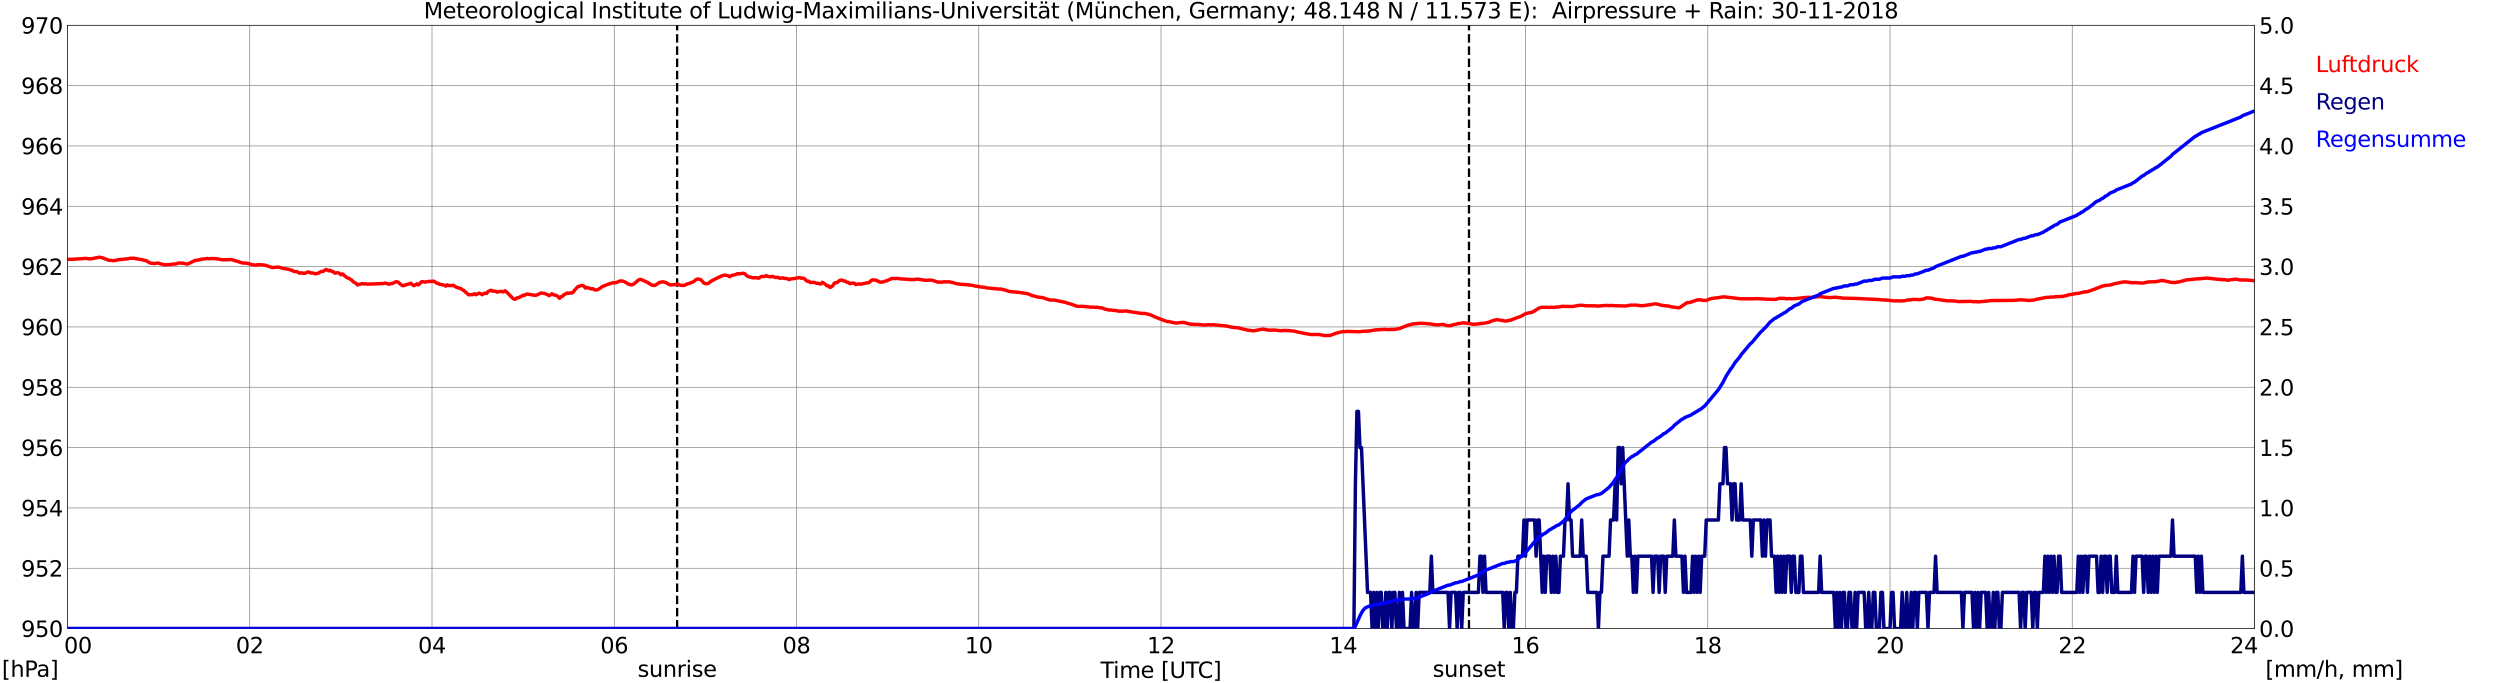
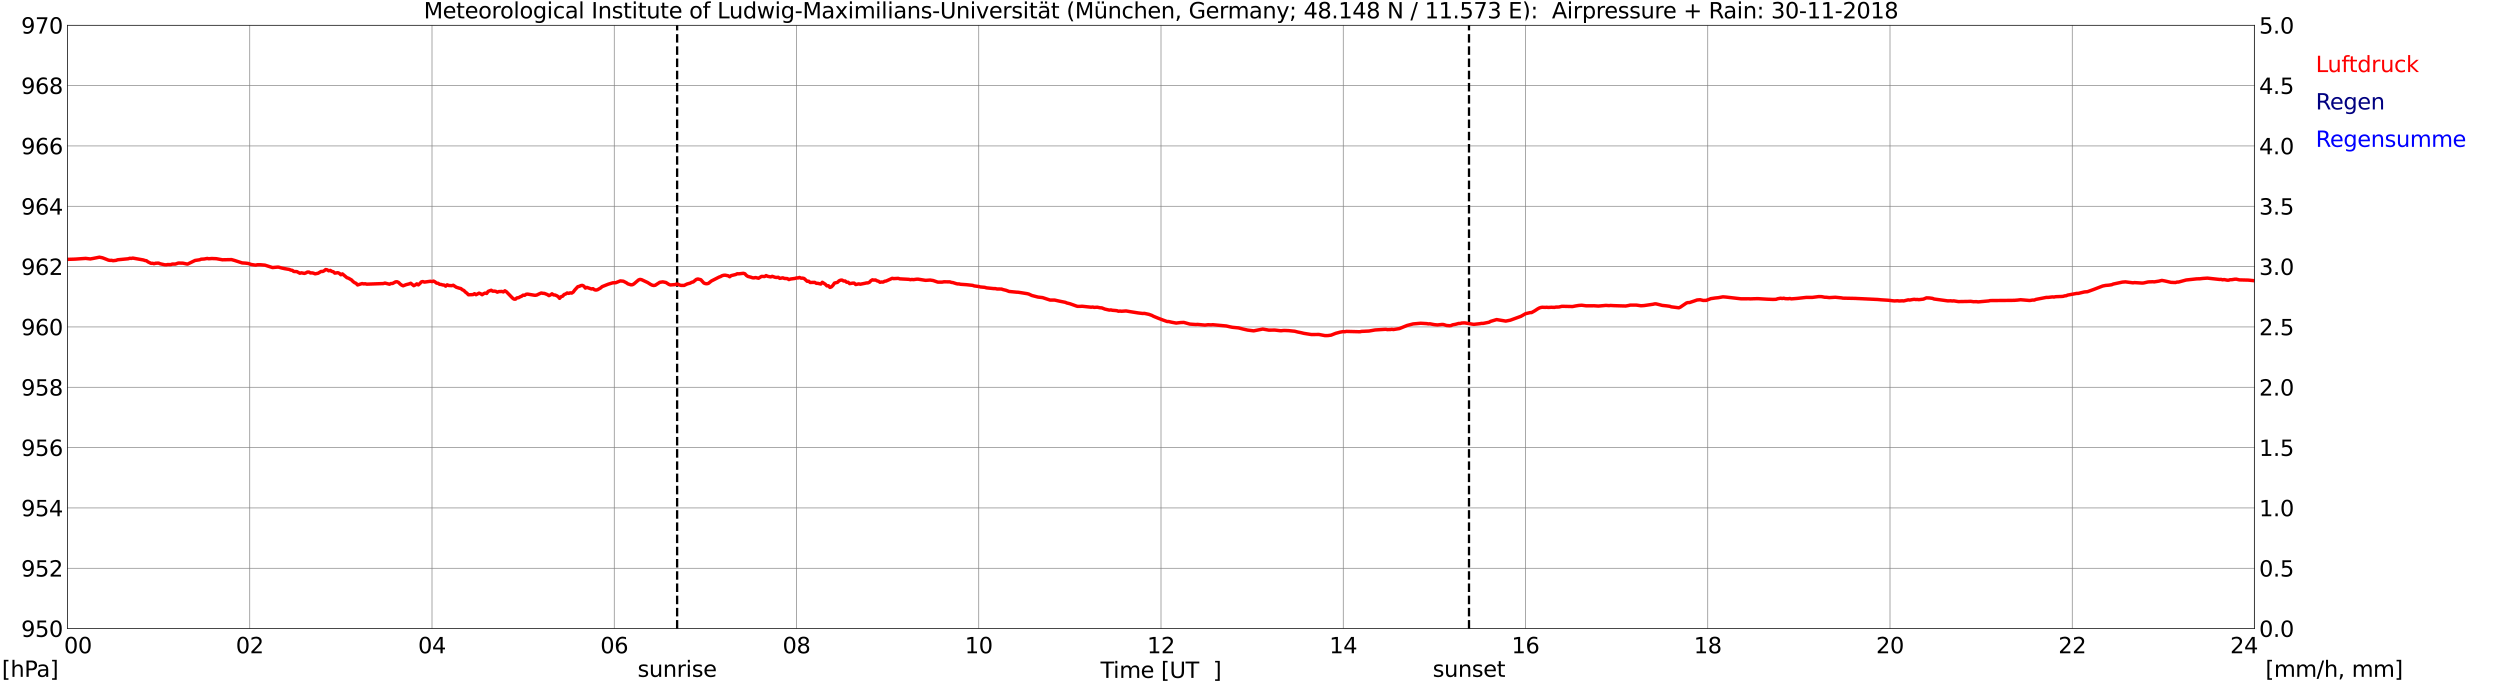
<svg xmlns="http://www.w3.org/2000/svg" xmlns:xlink="http://www.w3.org/1999/xlink" width="1085.4pt" height="296.64pt" viewBox="0 0 1085.4 296.64" version="1.1">
  <defs>
    <style type="text/css">*{stroke-linejoin: round; stroke-linecap: butt}</style>
  </defs>
  <g id="figure_1">
    <g id="patch_1">
      <path d="M 0 296.64  L 1085.4 296.64  L 1085.4 0  L 0 0  z " style="fill: #ffffff" />
    </g>
    <g id="axes_1">
      <g id="patch_2">
        <path d="M 29.306 272.909  L 978.814 272.909  L 978.814 10.976  L 29.306 10.976  z " style="fill: #ffffff" />
      </g>
      <g id="patch_3">
        <path d="M 978.814 272.909  L 978.814 272.909  L 978.814 10.976  L 978.814 10.976  z " clip-path="url(#p8025ee50f1)" style="fill: #d3d3d3; opacity: 0.25; stroke: #d3d3d3; stroke-linejoin: miter" />
      </g>
      <g id="matplotlib.axis_1">
        <g id="xtick_1">
          <g id="line2d_1">
            <path d="M 29.306 272.909  L 29.306 10.976  " clip-path="url(#p8025ee50f1)" style="fill: none; stroke: #808080; stroke-width: 0.3; stroke-linecap: square" />
          </g>
          <g id="line2d_2" />
          <g id="text_1">
            <g transform="translate(18.733 283.627) scale(0.095 -0.095)">
              <defs>
                <path id="DejaVuSans-20" transform="scale(0.016)" />
                <path id="DejaVuSans-30" d="M 2034 4250  Q 1547 4250 1301 3770  Q 1056 3291 1056 2328  Q 1056 1369 1301 889  Q 1547 409 2034 409  Q 2525 409 2770 889  Q 3016 1369 3016 2328  Q 3016 3291 2770 3770  Q 2525 4250 2034 4250  z M 2034 4750  Q 2819 4750 3233 4129  Q 3647 3509 3647 2328  Q 3647 1150 3233 529  Q 2819 -91 2034 -91  Q 1250 -91 836 529  Q 422 1150 422 2328  Q 422 3509 836 4129  Q 1250 4750 2034 4750  z " transform="scale(0.016)" />
              </defs>
              <use xlink:href="#DejaVuSans-20" />
              <use xlink:href="#DejaVuSans-20" transform="translate(31.787 0)" />
              <use xlink:href="#DejaVuSans-20" transform="translate(63.574 0)" />
              <use xlink:href="#DejaVuSans-30" transform="translate(95.361 0)" />
              <use xlink:href="#DejaVuSans-30" transform="translate(158.984 0)" />
            </g>
          </g>
        </g>
        <g id="xtick_2">
          <g id="line2d_3">
            <path d="M 108.431 272.909  L 108.431 10.976  " clip-path="url(#p8025ee50f1)" style="fill: none; stroke: #808080; stroke-width: 0.3; stroke-linecap: square" />
          </g>
          <g id="line2d_4" />
          <g id="text_2">
            <g transform="translate(102.387 283.627) scale(0.095 -0.095)">
              <defs>
                <path id="DejaVuSans-32" d="M 1228 531  L 3431 531  L 3431 0  L 469 0  L 469 531  Q 828 903 1448 1529  Q 2069 2156 2228 2338  Q 2531 2678 2651 2914  Q 2772 3150 2772 3378  Q 2772 3750 2511 3984  Q 2250 4219 1831 4219  Q 1534 4219 1204 4116  Q 875 4013 500 3803  L 500 4441  Q 881 4594 1212 4672  Q 1544 4750 1819 4750  Q 2544 4750 2975 4387  Q 3406 4025 3406 3419  Q 3406 3131 3298 2873  Q 3191 2616 2906 2266  Q 2828 2175 2409 1742  Q 1991 1309 1228 531  z " transform="scale(0.016)" />
              </defs>
              <use xlink:href="#DejaVuSans-30" />
              <use xlink:href="#DejaVuSans-32" transform="translate(63.623 0)" />
            </g>
          </g>
        </g>
        <g id="xtick_3">
          <g id="line2d_5">
            <path d="M 187.557 272.909  L 187.557 10.976  " clip-path="url(#p8025ee50f1)" style="fill: none; stroke: #808080; stroke-width: 0.3; stroke-linecap: square" />
          </g>
          <g id="line2d_6" />
          <g id="text_3">
            <g transform="translate(181.513 283.627) scale(0.095 -0.095)">
              <defs>
                <path id="DejaVuSans-34" d="M 2419 4116  L 825 1625  L 2419 1625  L 2419 4116  z M 2253 4666  L 3047 4666  L 3047 1625  L 3713 1625  L 3713 1100  L 3047 1100  L 3047 0  L 2419 0  L 2419 1100  L 313 1100  L 313 1709  L 2253 4666  z " transform="scale(0.016)" />
              </defs>
              <use xlink:href="#DejaVuSans-30" />
              <use xlink:href="#DejaVuSans-34" transform="translate(63.623 0)" />
            </g>
          </g>
        </g>
        <g id="xtick_4">
          <g id="line2d_7">
            <path d="M 266.683 272.909  L 266.683 10.976  " clip-path="url(#p8025ee50f1)" style="fill: none; stroke: #808080; stroke-width: 0.3; stroke-linecap: square" />
          </g>
          <g id="line2d_8" />
          <g id="text_4">
            <g transform="translate(260.638 283.627) scale(0.095 -0.095)">
              <defs>
                <path id="DejaVuSans-36" d="M 2113 2584  Q 1688 2584 1439 2293  Q 1191 2003 1191 1497  Q 1191 994 1439 701  Q 1688 409 2113 409  Q 2538 409 2786 701  Q 3034 994 3034 1497  Q 3034 2003 2786 2293  Q 2538 2584 2113 2584  z M 3366 4563  L 3366 3988  Q 3128 4100 2886 4159  Q 2644 4219 2406 4219  Q 1781 4219 1451 3797  Q 1122 3375 1075 2522  Q 1259 2794 1537 2939  Q 1816 3084 2150 3084  Q 2853 3084 3261 2657  Q 3669 2231 3669 1497  Q 3669 778 3244 343  Q 2819 -91 2113 -91  Q 1303 -91 875 529  Q 447 1150 447 2328  Q 447 3434 972 4092  Q 1497 4750 2381 4750  Q 2619 4750 2861 4703  Q 3103 4656 3366 4563  z " transform="scale(0.016)" />
              </defs>
              <use xlink:href="#DejaVuSans-30" />
              <use xlink:href="#DejaVuSans-36" transform="translate(63.623 0)" />
            </g>
          </g>
        </g>
        <g id="xtick_5">
          <g id="line2d_9">
            <path d="M 345.808 272.909  L 345.808 10.976  " clip-path="url(#p8025ee50f1)" style="fill: none; stroke: #808080; stroke-width: 0.3; stroke-linecap: square" />
          </g>
          <g id="line2d_10" />
          <g id="text_5">
            <g transform="translate(339.764 283.627) scale(0.095 -0.095)">
              <defs>
                <path id="DejaVuSans-38" d="M 2034 2216  Q 1584 2216 1326 1975  Q 1069 1734 1069 1313  Q 1069 891 1326 650  Q 1584 409 2034 409  Q 2484 409 2743 651  Q 3003 894 3003 1313  Q 3003 1734 2745 1975  Q 2488 2216 2034 2216  z M 1403 2484  Q 997 2584 770 2862  Q 544 3141 544 3541  Q 544 4100 942 4425  Q 1341 4750 2034 4750  Q 2731 4750 3128 4425  Q 3525 4100 3525 3541  Q 3525 3141 3298 2862  Q 3072 2584 2669 2484  Q 3125 2378 3379 2068  Q 3634 1759 3634 1313  Q 3634 634 3220 271  Q 2806 -91 2034 -91  Q 1263 -91 848 271  Q 434 634 434 1313  Q 434 1759 690 2068  Q 947 2378 1403 2484  z M 1172 3481  Q 1172 3119 1398 2916  Q 1625 2713 2034 2713  Q 2441 2713 2670 2916  Q 2900 3119 2900 3481  Q 2900 3844 2670 4047  Q 2441 4250 2034 4250  Q 1625 4250 1398 4047  Q 1172 3844 1172 3481  z " transform="scale(0.016)" />
              </defs>
              <use xlink:href="#DejaVuSans-30" />
              <use xlink:href="#DejaVuSans-38" transform="translate(63.623 0)" />
            </g>
          </g>
        </g>
        <g id="xtick_6">
          <g id="line2d_11">
            <path d="M 424.934 272.909  L 424.934 10.976  " clip-path="url(#p8025ee50f1)" style="fill: none; stroke: #808080; stroke-width: 0.3; stroke-linecap: square" />
          </g>
          <g id="line2d_12" />
          <g id="text_6">
            <g transform="translate(418.89 283.627) scale(0.095 -0.095)">
              <defs>
                <path id="DejaVuSans-31" d="M 794 531  L 1825 531  L 1825 4091  L 703 3866  L 703 4441  L 1819 4666  L 2450 4666  L 2450 531  L 3481 531  L 3481 0  L 794 0  L 794 531  z " transform="scale(0.016)" />
              </defs>
              <use xlink:href="#DejaVuSans-31" />
              <use xlink:href="#DejaVuSans-30" transform="translate(63.623 0)" />
            </g>
          </g>
        </g>
        <g id="xtick_7">
          <g id="line2d_13">
            <path d="M 504.06 272.909  L 504.06 10.976  " clip-path="url(#p8025ee50f1)" style="fill: none; stroke: #808080; stroke-width: 0.3; stroke-linecap: square" />
          </g>
          <g id="line2d_14" />
          <g id="text_7">
            <g transform="translate(498.015 283.627) scale(0.095 -0.095)">
              <use xlink:href="#DejaVuSans-31" />
              <use xlink:href="#DejaVuSans-32" transform="translate(63.623 0)" />
            </g>
          </g>
        </g>
        <g id="xtick_8">
          <g id="line2d_15">
            <path d="M 583.185 272.909  L 583.185 10.976  " clip-path="url(#p8025ee50f1)" style="fill: none; stroke: #808080; stroke-width: 0.3; stroke-linecap: square" />
          </g>
          <g id="line2d_16" />
          <g id="text_8">
            <g transform="translate(577.141 283.627) scale(0.095 -0.095)">
              <use xlink:href="#DejaVuSans-31" />
              <use xlink:href="#DejaVuSans-34" transform="translate(63.623 0)" />
            </g>
          </g>
        </g>
        <g id="xtick_9">
          <g id="line2d_17">
            <path d="M 662.311 272.909  L 662.311 10.976  " clip-path="url(#p8025ee50f1)" style="fill: none; stroke: #808080; stroke-width: 0.3; stroke-linecap: square" />
          </g>
          <g id="line2d_18" />
          <g id="text_9">
            <g transform="translate(656.267 283.627) scale(0.095 -0.095)">
              <use xlink:href="#DejaVuSans-31" />
              <use xlink:href="#DejaVuSans-36" transform="translate(63.623 0)" />
            </g>
          </g>
        </g>
        <g id="xtick_10">
          <g id="line2d_19">
            <path d="M 741.437 272.909  L 741.437 10.976  " clip-path="url(#p8025ee50f1)" style="fill: none; stroke: #808080; stroke-width: 0.3; stroke-linecap: square" />
          </g>
          <g id="line2d_20" />
          <g id="text_10">
            <g transform="translate(735.392 283.627) scale(0.095 -0.095)">
              <use xlink:href="#DejaVuSans-31" />
              <use xlink:href="#DejaVuSans-38" transform="translate(63.623 0)" />
            </g>
          </g>
        </g>
        <g id="xtick_11">
          <g id="line2d_21">
            <path d="M 820.562 272.909  L 820.562 10.976  " clip-path="url(#p8025ee50f1)" style="fill: none; stroke: #808080; stroke-width: 0.3; stroke-linecap: square" />
          </g>
          <g id="line2d_22" />
          <g id="text_11">
            <g transform="translate(814.518 283.627) scale(0.095 -0.095)">
              <use xlink:href="#DejaVuSans-32" />
              <use xlink:href="#DejaVuSans-30" transform="translate(63.623 0)" />
            </g>
          </g>
        </g>
        <g id="xtick_12">
          <g id="line2d_23">
            <path d="M 899.688 272.909  L 899.688 10.976  " clip-path="url(#p8025ee50f1)" style="fill: none; stroke: #808080; stroke-width: 0.3; stroke-linecap: square" />
          </g>
          <g id="line2d_24" />
          <g id="text_12">
            <g transform="translate(893.644 283.627) scale(0.095 -0.095)">
              <use xlink:href="#DejaVuSans-32" />
              <use xlink:href="#DejaVuSans-32" transform="translate(63.623 0)" />
            </g>
          </g>
        </g>
        <g id="xtick_13">
          <g id="line2d_25">
            <path d="M 978.814 272.909  L 978.814 10.976  " clip-path="url(#p8025ee50f1)" style="fill: none; stroke: #808080; stroke-width: 0.3; stroke-linecap: square" />
          </g>
          <g id="line2d_26" />
          <g id="text_13">
            <g transform="translate(968.241 283.627) scale(0.095 -0.095)">
              <use xlink:href="#DejaVuSans-32" />
              <use xlink:href="#DejaVuSans-34" transform="translate(63.623 0)" />
              <use xlink:href="#DejaVuSans-20" transform="translate(127.246 0)" />
              <use xlink:href="#DejaVuSans-20" transform="translate(159.033 0)" />
              <use xlink:href="#DejaVuSans-20" transform="translate(190.82 0)" />
            </g>
          </g>
        </g>
        <g id="text_14">
          <g transform="translate(477.806 294.322) scale(0.095 -0.095)">
            <defs>
              <path id="DejaVuSans-54" d="M -19 4666  L 3928 4666  L 3928 4134  L 2272 4134  L 2272 0  L 1638 0  L 1638 4134  L -19 4134  L -19 4666  z " transform="scale(0.016)" />
              <path id="DejaVuSans-69" d="M 603 3500  L 1178 3500  L 1178 0  L 603 0  L 603 3500  z M 603 4863  L 1178 4863  L 1178 4134  L 603 4134  L 603 4863  z " transform="scale(0.016)" />
              <path id="DejaVuSans-6d" d="M 3328 2828  Q 3544 3216 3844 3400  Q 4144 3584 4550 3584  Q 5097 3584 5394 3201  Q 5691 2819 5691 2113  L 5691 0  L 5113 0  L 5113 2094  Q 5113 2597 4934 2840  Q 4756 3084 4391 3084  Q 3944 3084 3684 2787  Q 3425 2491 3425 1978  L 3425 0  L 2847 0  L 2847 2094  Q 2847 2600 2669 2842  Q 2491 3084 2119 3084  Q 1678 3084 1418 2786  Q 1159 2488 1159 1978  L 1159 0  L 581 0  L 581 3500  L 1159 3500  L 1159 2956  Q 1356 3278 1631 3431  Q 1906 3584 2284 3584  Q 2666 3584 2933 3390  Q 3200 3197 3328 2828  z " transform="scale(0.016)" />
              <path id="DejaVuSans-65" d="M 3597 1894  L 3597 1613  L 953 1613  Q 991 1019 1311 708  Q 1631 397 2203 397  Q 2534 397 2845 478  Q 3156 559 3463 722  L 3463 178  Q 3153 47 2828 -22  Q 2503 -91 2169 -91  Q 1331 -91 842 396  Q 353 884 353 1716  Q 353 2575 817 3079  Q 1281 3584 2069 3584  Q 2775 3584 3186 3129  Q 3597 2675 3597 1894  z M 3022 2063  Q 3016 2534 2758 2815  Q 2500 3097 2075 3097  Q 1594 3097 1305 2825  Q 1016 2553 972 2059  L 3022 2063  z " transform="scale(0.016)" />
              <path id="DejaVuSans-5b" d="M 550 4863  L 1875 4863  L 1875 4416  L 1125 4416  L 1125 -397  L 1875 -397  L 1875 -844  L 550 -844  L 550 4863  z " transform="scale(0.016)" />
              <path id="DejaVuSans-55" d="M 556 4666  L 1191 4666  L 1191 1831  Q 1191 1081 1462 751  Q 1734 422 2344 422  Q 2950 422 3222 751  Q 3494 1081 3494 1831  L 3494 4666  L 4128 4666  L 4128 1753  Q 4128 841 3676 375  Q 3225 -91 2344 -91  Q 1459 -91 1007 375  Q 556 841 556 1753  L 556 4666  z " transform="scale(0.016)" />
-               <path id="DejaVuSans-43" d="M 4122 4306  L 4122 3641  Q 3803 3938 3442 4084  Q 3081 4231 2675 4231  Q 1875 4231 1450 3742  Q 1025 3253 1025 2328  Q 1025 1406 1450 917  Q 1875 428 2675 428  Q 3081 428 3442 575  Q 3803 722 4122 1019  L 4122 359  Q 3791 134 3420 21  Q 3050 -91 2638 -91  Q 1578 -91 968 557  Q 359 1206 359 2328  Q 359 3453 968 4101  Q 1578 4750 2638 4750  Q 3056 4750 3426 4639  Q 3797 4528 4122 4306  z " transform="scale(0.016)" />
              <path id="DejaVuSans-5d" d="M 1947 4863  L 1947 -844  L 622 -844  L 622 -397  L 1369 -397  L 1369 4416  L 622 4416  L 622 4863  L 1947 4863  z " transform="scale(0.016)" />
            </defs>
            <use xlink:href="#DejaVuSans-54" />
            <use xlink:href="#DejaVuSans-69" transform="translate(57.959 0)" />
            <use xlink:href="#DejaVuSans-6d" transform="translate(85.742 0)" />
            <use xlink:href="#DejaVuSans-65" transform="translate(183.154 0)" />
            <use xlink:href="#DejaVuSans-20" transform="translate(244.678 0)" />
            <use xlink:href="#DejaVuSans-5b" transform="translate(276.465 0)" />
            <use xlink:href="#DejaVuSans-55" transform="translate(315.479 0)" />
            <use xlink:href="#DejaVuSans-54" transform="translate(388.672 0)" />
            <use xlink:href="#DejaVuSans-43" transform="translate(443.881 0)" />
            <use xlink:href="#DejaVuSans-5d" transform="translate(513.705 0)" />
          </g>
        </g>
      </g>
      <g id="matplotlib.axis_2">
        <g id="ytick_1">
          <g id="line2d_27">
            <path d="M 29.306 272.909  L 978.814 272.909  " clip-path="url(#p8025ee50f1)" style="fill: none; stroke: #808080; stroke-width: 0.3; stroke-linecap: square" />
          </g>
          <g id="line2d_28" />
          <g id="text_15">
            <g transform="translate(9.173 276.518) scale(0.095 -0.095)">
              <defs>
                <path id="DejaVuSans-39" d="M 703 97  L 703 672  Q 941 559 1184 500  Q 1428 441 1663 441  Q 2288 441 2617 861  Q 2947 1281 2994 2138  Q 2813 1869 2534 1725  Q 2256 1581 1919 1581  Q 1219 1581 811 2004  Q 403 2428 403 3163  Q 403 3881 828 4315  Q 1253 4750 1959 4750  Q 2769 4750 3195 4129  Q 3622 3509 3622 2328  Q 3622 1225 3098 567  Q 2575 -91 1691 -91  Q 1453 -91 1209 -44  Q 966 3 703 97  z M 1959 2075  Q 2384 2075 2632 2365  Q 2881 2656 2881 3163  Q 2881 3666 2632 3958  Q 2384 4250 1959 4250  Q 1534 4250 1286 3958  Q 1038 3666 1038 3163  Q 1038 2656 1286 2365  Q 1534 2075 1959 2075  z " transform="scale(0.016)" />
                <path id="DejaVuSans-35" d="M 691 4666  L 3169 4666  L 3169 4134  L 1269 4134  L 1269 2991  Q 1406 3038 1543 3061  Q 1681 3084 1819 3084  Q 2600 3084 3056 2656  Q 3513 2228 3513 1497  Q 3513 744 3044 326  Q 2575 -91 1722 -91  Q 1428 -91 1123 -41  Q 819 9 494 109  L 494 744  Q 775 591 1075 516  Q 1375 441 1709 441  Q 2250 441 2565 725  Q 2881 1009 2881 1497  Q 2881 1984 2565 2268  Q 2250 2553 1709 2553  Q 1456 2553 1204 2497  Q 953 2441 691 2322  L 691 4666  z " transform="scale(0.016)" />
              </defs>
              <use xlink:href="#DejaVuSans-39" />
              <use xlink:href="#DejaVuSans-35" transform="translate(63.623 0)" />
              <use xlink:href="#DejaVuSans-30" transform="translate(127.246 0)" />
            </g>
          </g>
        </g>
        <g id="ytick_2">
          <g id="line2d_29">
            <path d="M 29.306 246.715  L 978.814 246.715  " clip-path="url(#p8025ee50f1)" style="fill: none; stroke: #808080; stroke-width: 0.3; stroke-linecap: square" />
          </g>
          <g id="line2d_30" />
          <g id="text_16">
            <g transform="translate(9.173 250.325) scale(0.095 -0.095)">
              <use xlink:href="#DejaVuSans-39" />
              <use xlink:href="#DejaVuSans-35" transform="translate(63.623 0)" />
              <use xlink:href="#DejaVuSans-32" transform="translate(127.246 0)" />
            </g>
          </g>
        </g>
        <g id="ytick_3">
          <g id="line2d_31">
            <path d="M 29.306 220.522  L 978.814 220.522  " clip-path="url(#p8025ee50f1)" style="fill: none; stroke: #808080; stroke-width: 0.3; stroke-linecap: square" />
          </g>
          <g id="line2d_32" />
          <g id="text_17">
            <g transform="translate(9.173 224.131) scale(0.095 -0.095)">
              <use xlink:href="#DejaVuSans-39" />
              <use xlink:href="#DejaVuSans-35" transform="translate(63.623 0)" />
              <use xlink:href="#DejaVuSans-34" transform="translate(127.246 0)" />
            </g>
          </g>
        </g>
        <g id="ytick_4">
          <g id="line2d_33">
            <path d="M 29.306 194.329  L 978.814 194.329  " clip-path="url(#p8025ee50f1)" style="fill: none; stroke: #808080; stroke-width: 0.3; stroke-linecap: square" />
          </g>
          <g id="line2d_34" />
          <g id="text_18">
            <g transform="translate(9.173 197.938) scale(0.095 -0.095)">
              <use xlink:href="#DejaVuSans-39" />
              <use xlink:href="#DejaVuSans-35" transform="translate(63.623 0)" />
              <use xlink:href="#DejaVuSans-36" transform="translate(127.246 0)" />
            </g>
          </g>
        </g>
        <g id="ytick_5">
          <g id="line2d_35">
            <path d="M 29.306 168.136  L 978.814 168.136  " clip-path="url(#p8025ee50f1)" style="fill: none; stroke: #808080; stroke-width: 0.3; stroke-linecap: square" />
          </g>
          <g id="line2d_36" />
          <g id="text_19">
            <g transform="translate(9.173 171.745) scale(0.095 -0.095)">
              <use xlink:href="#DejaVuSans-39" />
              <use xlink:href="#DejaVuSans-35" transform="translate(63.623 0)" />
              <use xlink:href="#DejaVuSans-38" transform="translate(127.246 0)" />
            </g>
          </g>
        </g>
        <g id="ytick_6">
          <g id="line2d_37">
            <path d="M 29.306 141.942  L 978.814 141.942  " clip-path="url(#p8025ee50f1)" style="fill: none; stroke: #808080; stroke-width: 0.3; stroke-linecap: square" />
          </g>
          <g id="line2d_38" />
          <g id="text_20">
            <g transform="translate(9.173 145.551) scale(0.095 -0.095)">
              <use xlink:href="#DejaVuSans-39" />
              <use xlink:href="#DejaVuSans-36" transform="translate(63.623 0)" />
              <use xlink:href="#DejaVuSans-30" transform="translate(127.246 0)" />
            </g>
          </g>
        </g>
        <g id="ytick_7">
          <g id="line2d_39">
            <path d="M 29.306 115.749  L 978.814 115.749  " clip-path="url(#p8025ee50f1)" style="fill: none; stroke: #808080; stroke-width: 0.3; stroke-linecap: square" />
          </g>
          <g id="line2d_40" />
          <g id="text_21">
            <g transform="translate(9.173 119.358) scale(0.095 -0.095)">
              <use xlink:href="#DejaVuSans-39" />
              <use xlink:href="#DejaVuSans-36" transform="translate(63.623 0)" />
              <use xlink:href="#DejaVuSans-32" transform="translate(127.246 0)" />
            </g>
          </g>
        </g>
        <g id="ytick_8">
          <g id="line2d_41">
            <path d="M 29.306 89.556  L 978.814 89.556  " clip-path="url(#p8025ee50f1)" style="fill: none; stroke: #808080; stroke-width: 0.3; stroke-linecap: square" />
          </g>
          <g id="line2d_42" />
          <g id="text_22">
            <g transform="translate(9.173 93.165) scale(0.095 -0.095)">
              <use xlink:href="#DejaVuSans-39" />
              <use xlink:href="#DejaVuSans-36" transform="translate(63.623 0)" />
              <use xlink:href="#DejaVuSans-34" transform="translate(127.246 0)" />
            </g>
          </g>
        </g>
        <g id="ytick_9">
          <g id="line2d_43">
            <path d="M 29.306 63.362  L 978.814 63.362  " clip-path="url(#p8025ee50f1)" style="fill: none; stroke: #808080; stroke-width: 0.3; stroke-linecap: square" />
          </g>
          <g id="line2d_44" />
          <g id="text_23">
            <g transform="translate(9.173 66.972) scale(0.095 -0.095)">
              <use xlink:href="#DejaVuSans-39" />
              <use xlink:href="#DejaVuSans-36" transform="translate(63.623 0)" />
              <use xlink:href="#DejaVuSans-36" transform="translate(127.246 0)" />
            </g>
          </g>
        </g>
        <g id="ytick_10">
          <g id="line2d_45">
            <path d="M 29.306 37.169  L 978.814 37.169  " clip-path="url(#p8025ee50f1)" style="fill: none; stroke: #808080; stroke-width: 0.3; stroke-linecap: square" />
          </g>
          <g id="line2d_46" />
          <g id="text_24">
            <g transform="translate(9.173 40.778) scale(0.095 -0.095)">
              <use xlink:href="#DejaVuSans-39" />
              <use xlink:href="#DejaVuSans-36" transform="translate(63.623 0)" />
              <use xlink:href="#DejaVuSans-38" transform="translate(127.246 0)" />
            </g>
          </g>
        </g>
        <g id="ytick_11">
          <g id="line2d_47">
            <path d="M 29.306 10.976  L 978.814 10.976  " clip-path="url(#p8025ee50f1)" style="fill: none; stroke: #808080; stroke-width: 0.3; stroke-linecap: square" />
          </g>
          <g id="line2d_48" />
          <g id="text_25">
            <g transform="translate(9.173 14.585) scale(0.095 -0.095)">
              <defs>
                <path id="DejaVuSans-37" d="M 525 4666  L 3525 4666  L 3525 4397  L 1831 0  L 1172 0  L 2766 4134  L 525 4134  L 525 4666  z " transform="scale(0.016)" />
              </defs>
              <use xlink:href="#DejaVuSans-39" />
              <use xlink:href="#DejaVuSans-37" transform="translate(63.623 0)" />
              <use xlink:href="#DejaVuSans-30" transform="translate(127.246 0)" />
            </g>
          </g>
        </g>
      </g>
      <g id="line2d_49">
        <path d="M 293.981 272.909  L 293.981 10.976  " clip-path="url(#p8025ee50f1)" style="fill: none; stroke-dasharray: 3.7,1.6; stroke-dashoffset: 0; stroke: #000000" />
      </g>
      <g id="line2d_50">
        <path d="M 637.782 272.909  L 637.782 10.976  " clip-path="url(#p8025ee50f1)" style="fill: none; stroke-dasharray: 3.7,1.6; stroke-dashoffset: 0; stroke: #000000" />
      </g>
      <g id="line2d_51">
        <path d="M 29.306 112.606  L 32.603 112.501  L 35.24 112.318  L 37.218 112.187  L 39.197 112.422  L 40.515 112.187  L 43.153 111.663  L 44.472 111.925  L 45.79 112.422  L 47.109 112.946  L 47.768 113.051  L 48.428 113.025  L 49.087 113.182  L 50.406 113.025  L 51.065 112.789  L 55.681 112.344  L 56.34 112.134  L 57 112.187  L 57.659 112.056  L 62.275 112.868  L 62.934 113.103  L 63.594 113.208  L 64.253 113.706  L 65.572 114.334  L 66.231 114.308  L 66.89 114.492  L 67.55 114.282  L 68.869 114.23  L 69.528 114.518  L 70.847 114.806  L 71.506 114.963  L 72.166 114.989  L 72.825 114.858  L 74.144 114.885  L 74.803 114.649  L 76.122 114.649  L 77.441 114.204  L 79.419 114.256  L 81.397 114.675  L 84.694 113.077  L 86.672 112.789  L 87.331 112.527  L 88.65 112.449  L 89.969 112.213  L 90.628 112.344  L 91.947 112.239  L 93.925 112.318  L 96.563 112.789  L 100.519 112.711  L 101.838 113.077  L 105.135 114.151  L 106.453 114.23  L 107.772 114.387  L 109.091 114.832  L 110.41 115.042  L 111.069 115.12  L 111.728 114.937  L 113.047 114.937  L 115.025 115.12  L 118.322 116.168  L 120.3 115.985  L 120.96 115.985  L 122.278 116.351  L 123.597 116.64  L 125.575 116.98  L 126.235 117.268  L 126.894 117.373  L 127.553 117.871  L 128.872 117.923  L 130.191 118.63  L 130.85 118.447  L 132.169 118.709  L 132.829 118.473  L 133.488 118.106  L 134.147 118.106  L 134.807 118.525  L 135.466 118.473  L 136.125 118.604  L 136.785 118.892  L 138.104 118.63  L 139.422 117.844  L 140.082 117.871  L 140.741 117.556  L 141.4 117.032  L 142.06 117.163  L 142.719 117.582  L 143.379 117.399  L 144.038 117.818  L 144.697 117.975  L 145.357 118.578  L 146.676 118.394  L 147.335 118.683  L 147.994 119.285  L 148.654 118.918  L 150.632 120.568  L 151.291 120.778  L 152.61 121.538  L 153.269 122.219  L 153.929 122.716  L 154.588 123.004  L 155.247 123.712  L 157.226 123.109  L 157.885 123.266  L 158.544 123.188  L 159.204 123.371  L 166.457 123.109  L 167.116 122.9  L 169.094 123.397  L 169.754 123.083  L 170.413 123.083  L 171.732 122.376  L 172.391 122.323  L 173.051 122.638  L 173.71 123.293  L 174.37 123.79  L 175.029 124.078  L 176.348 123.581  L 177.666 123.24  L 178.326 122.978  L 179.645 124.026  L 180.304 123.712  L 180.963 123.24  L 181.623 123.686  L 182.282 123.109  L 182.941 122.376  L 183.601 122.245  L 184.26 122.481  L 186.898 122.114  L 187.557 122.271  L 188.216 122.035  L 188.876 122.376  L 189.535 122.926  L 190.195 122.978  L 190.854 123.45  L 191.513 123.502  L 192.173 123.712  L 192.832 123.764  L 193.492 124.236  L 194.151 123.659  L 194.81 123.947  L 196.129 124.026  L 196.788 123.843  L 198.107 124.707  L 199.426 125.126  L 200.085 125.283  L 200.745 125.807  L 201.404 126.121  L 202.063 126.803  L 202.723 127.3  L 203.382 127.981  L 205.36 127.903  L 206.02 127.51  L 206.679 127.955  L 207.998 127.274  L 208.657 127.536  L 209.317 127.955  L 209.976 127.51  L 210.635 127.222  L 211.295 127.405  L 211.954 126.488  L 213.273 126.017  L 213.932 126.436  L 214.592 126.383  L 215.251 126.488  L 215.91 126.855  L 216.57 126.593  L 217.889 126.541  L 218.548 126.75  L 219.207 126.252  L 219.867 126.672  L 222.504 129.396  L 223.164 129.867  L 223.823 129.867  L 224.482 129.291  L 225.142 129.265  L 225.801 128.872  L 226.461 128.61  L 227.12 128.138  L 227.779 128.217  L 228.439 127.745  L 229.098 127.693  L 231.736 128.138  L 232.395 128.217  L 233.054 128.086  L 234.373 127.457  L 235.033 127.195  L 235.692 127.353  L 236.351 127.379  L 237.67 127.903  L 238.329 128.348  L 238.989 128.034  L 239.648 127.562  L 240.308 128.034  L 240.967 128.086  L 241.626 128.348  L 242.286 128.741  L 242.945 129.527  L 243.604 128.793  L 244.264 128.61  L 244.923 127.85  L 245.583 127.641  L 246.242 127.195  L 246.901 127.379  L 247.561 127.143  L 248.22 127.248  L 248.88 126.803  L 249.539 125.912  L 250.858 124.471  L 251.517 124.314  L 252.176 124  L 252.836 123.895  L 253.495 124.236  L 254.155 125.074  L 254.814 124.786  L 256.792 125.467  L 257.451 125.336  L 258.111 125.807  L 258.77 125.938  L 259.43 125.781  L 260.748 125.021  L 261.408 124.445  L 264.045 123.397  L 266.023 122.795  L 267.342 122.743  L 269.32 121.957  L 270.639 122.088  L 271.958 122.769  L 272.617 123.24  L 273.936 123.659  L 274.595 123.607  L 275.255 123.24  L 277.233 121.538  L 277.892 121.302  L 278.552 121.433  L 281.189 122.664  L 282.508 123.502  L 283.167 123.816  L 283.827 123.947  L 284.486 123.843  L 286.464 122.559  L 287.783 122.376  L 289.102 122.638  L 290.42 123.476  L 291.08 123.712  L 293.058 123.555  L 293.717 123.345  L 294.377 123.397  L 295.036 123.738  L 295.696 123.921  L 297.014 123.921  L 298.333 123.293  L 299.652 122.926  L 300.311 122.559  L 300.971 122.402  L 302.289 121.328  L 302.949 121.119  L 304.267 121.433  L 305.586 122.874  L 306.246 123.135  L 306.905 123.188  L 307.564 123.031  L 308.883 121.983  L 312.18 120.307  L 312.839 120.071  L 313.499 119.704  L 314.158 119.521  L 314.818 119.468  L 316.136 119.73  L 316.796 120.149  L 317.455 119.652  L 319.433 119.18  L 320.093 118.84  L 320.752 118.892  L 322.73 118.656  L 323.39 118.84  L 324.049 119.573  L 324.708 120.018  L 326.027 120.359  L 326.686 120.595  L 327.346 120.647  L 328.005 120.49  L 329.324 120.804  L 330.643 119.992  L 331.961 120.071  L 332.621 119.652  L 333.28 119.966  L 334.599 120.228  L 335.258 119.966  L 336.577 120.411  L 337.236 120.464  L 337.896 120.385  L 338.555 120.857  L 339.874 120.621  L 340.533 120.883  L 341.852 120.961  L 342.512 121.38  L 343.171 121.145  L 345.149 120.883  L 345.808 120.673  L 346.468 120.673  L 347.127 120.464  L 347.787 120.778  L 348.446 120.752  L 349.105 120.909  L 350.424 122.114  L 351.083 122.088  L 351.743 122.638  L 353.721 122.585  L 354.38 123.004  L 355.04 123.004  L 356.359 123.319  L 357.018 122.559  L 358.337 123.424  L 358.996 124.105  L 359.655 124.052  L 360.315 124.786  L 360.974 124.55  L 361.634 123.869  L 362.293 122.9  L 363.612 122.585  L 364.271 121.931  L 364.93 121.642  L 365.59 121.59  L 366.249 122.009  L 366.909 121.983  L 367.568 122.533  L 368.227 122.533  L 368.887 123.135  L 370.206 122.926  L 370.865 122.926  L 371.524 123.528  L 372.843 123.24  L 373.502 123.397  L 375.481 123.004  L 376.14 122.847  L 376.799 122.821  L 377.459 122.559  L 378.118 121.878  L 378.777 121.485  L 379.437 121.616  L 380.096 121.538  L 380.756 121.931  L 381.415 122.114  L 382.074 122.559  L 382.734 122.428  L 383.393 122.481  L 384.053 122.114  L 384.712 122.009  L 386.69 121.145  L 387.349 120.83  L 388.009 120.961  L 389.987 120.857  L 390.646 121.066  L 394.603 121.276  L 395.262 121.433  L 395.921 121.328  L 396.581 121.407  L 397.899 121.223  L 398.559 121.197  L 401.856 121.721  L 403.834 121.59  L 405.153 121.8  L 407.131 122.481  L 409.109 122.481  L 409.768 122.35  L 412.406 122.376  L 413.065 122.612  L 413.725 122.69  L 415.043 123.109  L 415.703 123.266  L 416.362 123.266  L 417.022 123.424  L 419.659 123.607  L 422.297 123.895  L 422.956 124.131  L 424.934 124.393  L 425.593 124.576  L 427.572 124.759  L 428.231 124.969  L 431.528 125.309  L 432.187 125.309  L 432.847 125.467  L 434.825 125.493  L 435.484 125.729  L 436.803 126.043  L 438.122 126.541  L 441.419 126.855  L 442.078 126.881  L 443.397 127.091  L 446.034 127.51  L 446.694 127.693  L 448.012 128.296  L 450.65 128.977  L 452.628 129.212  L 455.925 130.286  L 457.244 130.286  L 457.903 130.286  L 459.881 130.732  L 462.519 131.255  L 463.178 131.543  L 464.497 131.858  L 467.134 132.801  L 467.794 133.01  L 469.113 133.01  L 469.772 132.958  L 473.728 133.377  L 474.388 133.298  L 475.047 133.456  L 476.366 133.377  L 477.685 133.639  L 478.344 133.665  L 479.663 134.189  L 481.641 134.634  L 482.3 134.556  L 482.96 134.713  L 484.278 134.818  L 484.938 134.896  L 485.597 135.132  L 486.256 135.053  L 486.916 135.132  L 488.894 135.001  L 490.872 135.342  L 492.191 135.551  L 494.169 135.865  L 496.147 136.101  L 496.807 136.049  L 498.785 136.468  L 500.103 136.939  L 500.763 137.306  L 502.741 138.118  L 504.719 138.878  L 506.697 139.585  L 507.357 139.585  L 508.675 139.899  L 510.654 140.266  L 512.632 140.03  L 513.95 139.978  L 516.588 140.711  L 519.226 140.895  L 519.885 140.842  L 523.182 141.156  L 524.501 140.973  L 525.819 141.052  L 526.479 140.973  L 532.413 141.523  L 533.732 141.837  L 535.051 142.099  L 537.688 142.361  L 539.666 142.859  L 541.644 143.304  L 544.282 143.645  L 545.601 143.383  L 548.238 142.859  L 550.876 143.33  L 553.513 143.304  L 555.491 143.54  L 556.151 143.592  L 557.47 143.461  L 559.448 143.54  L 561.426 143.75  L 562.085 143.802  L 563.404 144.142  L 564.723 144.404  L 566.042 144.719  L 569.338 145.243  L 572.635 145.216  L 575.273 145.714  L 576.592 145.688  L 577.91 145.505  L 579.889 144.719  L 581.867 144.195  L 583.185 143.959  L 583.845 144.038  L 584.504 143.881  L 588.46 143.985  L 590.439 144.038  L 591.098 143.881  L 594.395 143.723  L 597.032 143.252  L 601.648 142.964  L 602.307 143.095  L 603.626 143.069  L 604.286 142.964  L 604.945 143.069  L 607.582 142.649  L 610.879 141.314  L 613.517 140.633  L 616.814 140.344  L 619.451 140.502  L 620.111 140.633  L 620.77 140.58  L 622.748 140.947  L 624.067 141.078  L 626.045 140.868  L 626.705 140.895  L 628.023 141.314  L 629.342 141.418  L 630.001 141.34  L 630.661 141.025  L 631.98 140.79  L 633.298 140.423  L 633.958 140.449  L 634.617 140.24  L 635.936 140.187  L 639.233 140.737  L 639.892 140.816  L 642.53 140.528  L 643.189 140.397  L 643.848 140.423  L 646.486 139.899  L 647.145 139.532  L 649.783 138.747  L 653.739 139.401  L 655.717 139.009  L 660.333 137.332  L 662.311 136.206  L 664.289 135.734  L 664.949 135.708  L 666.267 134.975  L 667.586 134.11  L 668.246 133.744  L 668.905 133.508  L 669.564 133.403  L 670.883 133.456  L 671.542 133.403  L 672.202 133.482  L 673.521 133.403  L 674.839 133.456  L 675.499 133.325  L 676.817 133.298  L 678.136 132.984  L 682.752 133.089  L 684.071 132.827  L 685.389 132.617  L 686.708 132.513  L 688.686 132.775  L 690.664 132.775  L 691.983 132.748  L 693.961 132.879  L 697.258 132.591  L 698.577 132.696  L 699.236 132.617  L 700.555 132.696  L 703.852 132.801  L 705.83 132.853  L 707.149 132.617  L 707.808 132.46  L 710.446 132.46  L 712.424 132.748  L 713.743 132.67  L 717.699 132.094  L 718.358 131.936  L 719.018 131.936  L 720.337 132.251  L 721.655 132.591  L 723.633 132.801  L 724.952 132.984  L 725.612 133.22  L 728.909 133.639  L 729.568 133.325  L 732.205 131.543  L 732.865 131.36  L 733.524 131.36  L 735.502 130.705  L 736.821 130.234  L 738.14 130.129  L 739.459 130.443  L 740.777 130.417  L 742.096 129.92  L 742.756 129.658  L 744.734 129.369  L 746.052 129.238  L 748.031 128.872  L 749.349 128.977  L 755.943 129.736  L 759.24 129.71  L 759.899 129.762  L 761.218 129.71  L 763.196 129.658  L 767.153 129.893  L 769.79 129.998  L 771.109 129.946  L 771.768 129.71  L 773.087 129.474  L 773.746 129.605  L 774.406 129.474  L 775.065 129.658  L 776.384 129.71  L 777.043 129.579  L 777.703 129.762  L 779.021 129.658  L 780.34 129.553  L 784.296 129.108  L 786.934 129.108  L 789.572 128.767  L 790.89 128.793  L 792.209 129.055  L 792.868 129.055  L 794.187 129.212  L 796.825 129.055  L 799.462 129.317  L 800.122 129.448  L 805.397 129.553  L 815.287 130.024  L 816.606 130.155  L 819.903 130.365  L 821.881 130.601  L 822.541 130.653  L 823.859 130.574  L 824.519 130.679  L 825.837 130.601  L 826.497 130.653  L 827.816 130.339  L 828.475 130.181  L 829.134 130.26  L 830.453 130.024  L 831.112 129.946  L 831.772 130.05  L 832.431 129.998  L 833.091 130.103  L 835.069 129.867  L 836.388 129.317  L 837.706 129.369  L 839.025 129.553  L 839.684 129.815  L 844.3 130.443  L 845.619 130.627  L 846.938 130.601  L 847.597 130.679  L 848.256 130.627  L 850.235 130.941  L 854.85 130.862  L 855.51 130.81  L 856.828 130.993  L 858.147 130.967  L 858.806 131.072  L 863.422 130.653  L 864.082 130.496  L 873.313 130.417  L 874.632 130.391  L 875.95 130.286  L 877.269 130.129  L 881.225 130.47  L 882.544 130.26  L 883.204 130.286  L 883.863 129.998  L 888.479 129.108  L 889.138 129.134  L 891.116 128.898  L 891.775 128.977  L 892.435 128.819  L 895.072 128.715  L 895.732 128.662  L 896.391 128.453  L 897.051 128.4  L 897.71 128.112  L 901.666 127.379  L 902.326 127.379  L 904.963 126.75  L 906.282 126.645  L 908.919 125.702  L 912.876 124.183  L 914.194 123.921  L 915.513 123.816  L 916.832 123.607  L 917.491 123.319  L 921.448 122.481  L 922.766 122.376  L 926.063 122.795  L 926.723 122.69  L 930.02 122.9  L 930.679 122.847  L 932.657 122.402  L 934.635 122.323  L 935.295 122.376  L 937.273 122.062  L 938.592 121.747  L 939.91 121.983  L 942.548 122.585  L 944.526 122.664  L 945.185 122.454  L 945.845 122.454  L 949.142 121.564  L 953.757 121.066  L 955.076 121.04  L 956.395 120.883  L 958.373 120.752  L 963.648 121.328  L 964.307 121.302  L 964.967 121.485  L 965.626 121.38  L 966.945 121.642  L 967.604 121.642  L 968.264 121.433  L 968.923 121.433  L 970.242 121.223  L 970.901 121.197  L 972.22 121.511  L 976.176 121.616  L 978.154 121.817  L 978.154 121.817  " clip-path="url(#p8025ee50f1)" style="fill: none; stroke: #ff0000; stroke-width: 1.5; stroke-linecap: square" />
      </g>
      <g id="patch_4">
        <path d="M 29.306 272.909  L 29.306 10.976  " style="fill: none; stroke: #000000; stroke-width: 0.3; stroke-linejoin: miter; stroke-linecap: square" />
      </g>
      <g id="patch_5">
        <path d="M 29.306 272.909  L 978.814 272.909  " style="fill: none; stroke: #000000; stroke-width: 0.3; stroke-linejoin: miter; stroke-linecap: square" />
      </g>
      <g id="patch_6">
        <path d="M 29.306 10.976  L 978.814 10.976  " style="fill: none; stroke: #000000; stroke-width: 0.3; stroke-linejoin: miter; stroke-linecap: square" />
      </g>
      <g id="text_26">
        <g transform="translate(276.817 293.863) scale(0.095 -0.095)">
          <defs>
            <path id="DejaVuSans-73" d="M 2834 3397  L 2834 2853  Q 2591 2978 2328 3040  Q 2066 3103 1784 3103  Q 1356 3103 1142 2972  Q 928 2841 928 2578  Q 928 2378 1081 2264  Q 1234 2150 1697 2047  L 1894 2003  Q 2506 1872 2764 1633  Q 3022 1394 3022 966  Q 3022 478 2636 193  Q 2250 -91 1575 -91  Q 1294 -91 989 -36  Q 684 19 347 128  L 347 722  Q 666 556 975 473  Q 1284 391 1588 391  Q 1994 391 2212 530  Q 2431 669 2431 922  Q 2431 1156 2273 1281  Q 2116 1406 1581 1522  L 1381 1569  Q 847 1681 609 1914  Q 372 2147 372 2553  Q 372 3047 722 3315  Q 1072 3584 1716 3584  Q 2034 3584 2315 3537  Q 2597 3491 2834 3397  z " transform="scale(0.016)" />
            <path id="DejaVuSans-75" d="M 544 1381  L 544 3500  L 1119 3500  L 1119 1403  Q 1119 906 1312 657  Q 1506 409 1894 409  Q 2359 409 2629 706  Q 2900 1003 2900 1516  L 2900 3500  L 3475 3500  L 3475 0  L 2900 0  L 2900 538  Q 2691 219 2414 64  Q 2138 -91 1772 -91  Q 1169 -91 856 284  Q 544 659 544 1381  z M 1991 3584  L 1991 3584  z " transform="scale(0.016)" />
            <path id="DejaVuSans-6e" d="M 3513 2113  L 3513 0  L 2938 0  L 2938 2094  Q 2938 2591 2744 2837  Q 2550 3084 2163 3084  Q 1697 3084 1428 2787  Q 1159 2491 1159 1978  L 1159 0  L 581 0  L 581 3500  L 1159 3500  L 1159 2956  Q 1366 3272 1645 3428  Q 1925 3584 2291 3584  Q 2894 3584 3203 3211  Q 3513 2838 3513 2113  z " transform="scale(0.016)" />
            <path id="DejaVuSans-72" d="M 2631 2963  Q 2534 3019 2420 3045  Q 2306 3072 2169 3072  Q 1681 3072 1420 2755  Q 1159 2438 1159 1844  L 1159 0  L 581 0  L 581 3500  L 1159 3500  L 1159 2956  Q 1341 3275 1631 3429  Q 1922 3584 2338 3584  Q 2397 3584 2469 3576  Q 2541 3569 2628 3553  L 2631 2963  z " transform="scale(0.016)" />
          </defs>
          <use xlink:href="#DejaVuSans-73" />
          <use xlink:href="#DejaVuSans-75" transform="translate(52.1 0)" />
          <use xlink:href="#DejaVuSans-6e" transform="translate(115.479 0)" />
          <use xlink:href="#DejaVuSans-72" transform="translate(178.857 0)" />
          <use xlink:href="#DejaVuSans-69" transform="translate(219.971 0)" />
          <use xlink:href="#DejaVuSans-73" transform="translate(247.754 0)" />
          <use xlink:href="#DejaVuSans-65" transform="translate(299.854 0)" />
        </g>
      </g>
      <g id="text_27">
        <g transform="translate(622.028 293.863) scale(0.095 -0.095)">
          <defs>
            <path id="DejaVuSans-74" d="M 1172 4494  L 1172 3500  L 2356 3500  L 2356 3053  L 1172 3053  L 1172 1153  Q 1172 725 1289 603  Q 1406 481 1766 481  L 2356 481  L 2356 0  L 1766 0  Q 1100 0 847 248  Q 594 497 594 1153  L 594 3053  L 172 3053  L 172 3500  L 594 3500  L 594 4494  L 1172 4494  z " transform="scale(0.016)" />
          </defs>
          <use xlink:href="#DejaVuSans-73" />
          <use xlink:href="#DejaVuSans-75" transform="translate(52.1 0)" />
          <use xlink:href="#DejaVuSans-6e" transform="translate(115.479 0)" />
          <use xlink:href="#DejaVuSans-73" transform="translate(178.857 0)" />
          <use xlink:href="#DejaVuSans-65" transform="translate(230.957 0)" />
          <use xlink:href="#DejaVuSans-74" transform="translate(292.48 0)" />
        </g>
      </g>
      <g id="text_28">
        <g transform="translate(0.821 293.863) scale(0.095 -0.095)">
          <defs>
            <path id="DejaVuSans-68" d="M 3513 2113  L 3513 0  L 2938 0  L 2938 2094  Q 2938 2591 2744 2837  Q 2550 3084 2163 3084  Q 1697 3084 1428 2787  Q 1159 2491 1159 1978  L 1159 0  L 581 0  L 581 4863  L 1159 4863  L 1159 2956  Q 1366 3272 1645 3428  Q 1925 3584 2291 3584  Q 2894 3584 3203 3211  Q 3513 2838 3513 2113  z " transform="scale(0.016)" />
            <path id="DejaVuSans-50" d="M 1259 4147  L 1259 2394  L 2053 2394  Q 2494 2394 2734 2622  Q 2975 2850 2975 3272  Q 2975 3691 2734 3919  Q 2494 4147 2053 4147  L 1259 4147  z M 628 4666  L 2053 4666  Q 2838 4666 3239 4311  Q 3641 3956 3641 3272  Q 3641 2581 3239 2228  Q 2838 1875 2053 1875  L 1259 1875  L 1259 0  L 628 0  L 628 4666  z " transform="scale(0.016)" />
            <path id="DejaVuSans-61" d="M 2194 1759  Q 1497 1759 1228 1600  Q 959 1441 959 1056  Q 959 750 1161 570  Q 1363 391 1709 391  Q 2188 391 2477 730  Q 2766 1069 2766 1631  L 2766 1759  L 2194 1759  z M 3341 1997  L 3341 0  L 2766 0  L 2766 531  Q 2569 213 2275 61  Q 1981 -91 1556 -91  Q 1019 -91 701 211  Q 384 513 384 1019  Q 384 1609 779 1909  Q 1175 2209 1959 2209  L 2766 2209  L 2766 2266  Q 2766 2663 2505 2880  Q 2244 3097 1772 3097  Q 1472 3097 1187 3025  Q 903 2953 641 2809  L 641 3341  Q 956 3463 1253 3523  Q 1550 3584 1831 3584  Q 2591 3584 2966 3190  Q 3341 2797 3341 1997  z " transform="scale(0.016)" />
          </defs>
          <use xlink:href="#DejaVuSans-5b" />
          <use xlink:href="#DejaVuSans-68" transform="translate(39.014 0)" />
          <use xlink:href="#DejaVuSans-50" transform="translate(102.393 0)" />
          <use xlink:href="#DejaVuSans-61" transform="translate(158.195 0)" />
          <use xlink:href="#DejaVuSans-5d" transform="translate(219.475 0)" />
        </g>
      </g>
      <g id="text_29">
        <g style="fill: #ff0000" transform="translate(1005.4 31.291) scale(0.095 -0.095)">
          <defs>
            <path id="DejaVuSans-4c" d="M 628 4666  L 1259 4666  L 1259 531  L 3531 531  L 3531 0  L 628 0  L 628 4666  z " transform="scale(0.016)" />
            <path id="DejaVuSans-66" d="M 2375 4863  L 2375 4384  L 1825 4384  Q 1516 4384 1395 4259  Q 1275 4134 1275 3809  L 1275 3500  L 2222 3500  L 2222 3053  L 1275 3053  L 1275 0  L 697 0  L 697 3053  L 147 3053  L 147 3500  L 697 3500  L 697 3744  Q 697 4328 969 4595  Q 1241 4863 1831 4863  L 2375 4863  z " transform="scale(0.016)" />
            <path id="DejaVuSans-64" d="M 2906 2969  L 2906 4863  L 3481 4863  L 3481 0  L 2906 0  L 2906 525  Q 2725 213 2448 61  Q 2172 -91 1784 -91  Q 1150 -91 751 415  Q 353 922 353 1747  Q 353 2572 751 3078  Q 1150 3584 1784 3584  Q 2172 3584 2448 3432  Q 2725 3281 2906 2969  z M 947 1747  Q 947 1113 1208 752  Q 1469 391 1925 391  Q 2381 391 2643 752  Q 2906 1113 2906 1747  Q 2906 2381 2643 2742  Q 2381 3103 1925 3103  Q 1469 3103 1208 2742  Q 947 2381 947 1747  z " transform="scale(0.016)" />
            <path id="DejaVuSans-63" d="M 3122 3366  L 3122 2828  Q 2878 2963 2633 3030  Q 2388 3097 2138 3097  Q 1578 3097 1268 2742  Q 959 2388 959 1747  Q 959 1106 1268 751  Q 1578 397 2138 397  Q 2388 397 2633 464  Q 2878 531 3122 666  L 3122 134  Q 2881 22 2623 -34  Q 2366 -91 2075 -91  Q 1284 -91 818 406  Q 353 903 353 1747  Q 353 2603 823 3093  Q 1294 3584 2113 3584  Q 2378 3584 2631 3529  Q 2884 3475 3122 3366  z " transform="scale(0.016)" />
            <path id="DejaVuSans-6b" d="M 581 4863  L 1159 4863  L 1159 1991  L 2875 3500  L 3609 3500  L 1753 1863  L 3688 0  L 2938 0  L 1159 1709  L 1159 0  L 581 0  L 581 4863  z " transform="scale(0.016)" />
          </defs>
          <use xlink:href="#DejaVuSans-4c" />
          <use xlink:href="#DejaVuSans-75" transform="translate(53.963 0)" />
          <use xlink:href="#DejaVuSans-66" transform="translate(117.342 0)" />
          <use xlink:href="#DejaVuSans-74" transform="translate(150.797 0)" />
          <use xlink:href="#DejaVuSans-64" transform="translate(190.006 0)" />
          <use xlink:href="#DejaVuSans-72" transform="translate(253.482 0)" />
          <use xlink:href="#DejaVuSans-75" transform="translate(294.596 0)" />
          <use xlink:href="#DejaVuSans-63" transform="translate(357.975 0)" />
          <use xlink:href="#DejaVuSans-6b" transform="translate(412.955 0)" />
        </g>
      </g>
      <g id="text_30">
        <g style="fill: #000080" transform="translate(1005.4 47.531) scale(0.095 -0.095)">
          <defs>
            <path id="DejaVuSans-52" d="M 2841 2188  Q 3044 2119 3236 1894  Q 3428 1669 3622 1275  L 4263 0  L 3584 0  L 2988 1197  Q 2756 1666 2539 1819  Q 2322 1972 1947 1972  L 1259 1972  L 1259 0  L 628 0  L 628 4666  L 2053 4666  Q 2853 4666 3247 4331  Q 3641 3997 3641 3322  Q 3641 2881 3436 2590  Q 3231 2300 2841 2188  z M 1259 4147  L 1259 2491  L 2053 2491  Q 2509 2491 2742 2702  Q 2975 2913 2975 3322  Q 2975 3731 2742 3939  Q 2509 4147 2053 4147  L 1259 4147  z " transform="scale(0.016)" />
            <path id="DejaVuSans-67" d="M 2906 1791  Q 2906 2416 2648 2759  Q 2391 3103 1925 3103  Q 1463 3103 1205 2759  Q 947 2416 947 1791  Q 947 1169 1205 825  Q 1463 481 1925 481  Q 2391 481 2648 825  Q 2906 1169 2906 1791  z M 3481 434  Q 3481 -459 3084 -895  Q 2688 -1331 1869 -1331  Q 1566 -1331 1297 -1286  Q 1028 -1241 775 -1147  L 775 -588  Q 1028 -725 1275 -790  Q 1522 -856 1778 -856  Q 2344 -856 2625 -561  Q 2906 -266 2906 331  L 2906 616  Q 2728 306 2450 153  Q 2172 0 1784 0  Q 1141 0 747 490  Q 353 981 353 1791  Q 353 2603 747 3093  Q 1141 3584 1784 3584  Q 2172 3584 2450 3431  Q 2728 3278 2906 2969  L 2906 3500  L 3481 3500  L 3481 434  z " transform="scale(0.016)" />
          </defs>
          <use xlink:href="#DejaVuSans-52" />
          <use xlink:href="#DejaVuSans-65" transform="translate(64.982 0)" />
          <use xlink:href="#DejaVuSans-67" transform="translate(126.506 0)" />
          <use xlink:href="#DejaVuSans-65" transform="translate(189.982 0)" />
          <use xlink:href="#DejaVuSans-6e" transform="translate(251.506 0)" />
        </g>
      </g>
      <g id="text_31">
        <g style="fill: #0000ff" transform="translate(1005.4 63.771) scale(0.095 -0.095)">
          <use xlink:href="#DejaVuSans-52" />
          <use xlink:href="#DejaVuSans-65" transform="translate(64.982 0)" />
          <use xlink:href="#DejaVuSans-67" transform="translate(126.506 0)" />
          <use xlink:href="#DejaVuSans-65" transform="translate(189.982 0)" />
          <use xlink:href="#DejaVuSans-6e" transform="translate(251.506 0)" />
          <use xlink:href="#DejaVuSans-73" transform="translate(314.885 0)" />
          <use xlink:href="#DejaVuSans-75" transform="translate(366.984 0)" />
          <use xlink:href="#DejaVuSans-6d" transform="translate(430.363 0)" />
          <use xlink:href="#DejaVuSans-6d" transform="translate(527.775 0)" />
          <use xlink:href="#DejaVuSans-65" transform="translate(625.188 0)" />
        </g>
      </g>
      <g id="text_32">
        <g transform="translate(183.991 7.976) scale(0.095 -0.095)">
          <defs>
            <path id="DejaVuSans-4d" d="M 628 4666  L 1569 4666  L 2759 1491  L 3956 4666  L 4897 4666  L 4897 0  L 4281 0  L 4281 4097  L 3078 897  L 2444 897  L 1241 4097  L 1241 0  L 628 0  L 628 4666  z " transform="scale(0.016)" />
            <path id="DejaVuSans-6f" d="M 1959 3097  Q 1497 3097 1228 2736  Q 959 2375 959 1747  Q 959 1119 1226 758  Q 1494 397 1959 397  Q 2419 397 2687 759  Q 2956 1122 2956 1747  Q 2956 2369 2687 2733  Q 2419 3097 1959 3097  z M 1959 3584  Q 2709 3584 3137 3096  Q 3566 2609 3566 1747  Q 3566 888 3137 398  Q 2709 -91 1959 -91  Q 1206 -91 779 398  Q 353 888 353 1747  Q 353 2609 779 3096  Q 1206 3584 1959 3584  z " transform="scale(0.016)" />
            <path id="DejaVuSans-6c" d="M 603 4863  L 1178 4863  L 1178 0  L 603 0  L 603 4863  z " transform="scale(0.016)" />
            <path id="DejaVuSans-49" d="M 628 4666  L 1259 4666  L 1259 0  L 628 0  L 628 4666  z " transform="scale(0.016)" />
            <path id="DejaVuSans-77" d="M 269 3500  L 844 3500  L 1563 769  L 2278 3500  L 2956 3500  L 3675 769  L 4391 3500  L 4966 3500  L 4050 0  L 3372 0  L 2619 2869  L 1863 0  L 1184 0  L 269 3500  z " transform="scale(0.016)" />
            <path id="DejaVuSans-2d" d="M 313 2009  L 1997 2009  L 1997 1497  L 313 1497  L 313 2009  z " transform="scale(0.016)" />
            <path id="DejaVuSans-78" d="M 3513 3500  L 2247 1797  L 3578 0  L 2900 0  L 1881 1375  L 863 0  L 184 0  L 1544 1831  L 300 3500  L 978 3500  L 1906 2253  L 2834 3500  L 3513 3500  z " transform="scale(0.016)" />
            <path id="DejaVuSans-76" d="M 191 3500  L 800 3500  L 1894 563  L 2988 3500  L 3597 3500  L 2284 0  L 1503 0  L 191 3500  z " transform="scale(0.016)" />
            <path id="DejaVuSans-e4" d="M 2194 1759  Q 1497 1759 1228 1600  Q 959 1441 959 1056  Q 959 750 1161 570  Q 1363 391 1709 391  Q 2188 391 2477 730  Q 2766 1069 2766 1631  L 2766 1759  L 2194 1759  z M 3341 1997  L 3341 0  L 2766 0  L 2766 531  Q 2569 213 2275 61  Q 1981 -91 1556 -91  Q 1019 -91 701 211  Q 384 513 384 1019  Q 384 1609 779 1909  Q 1175 2209 1959 2209  L 2766 2209  L 2766 2266  Q 2766 2663 2505 2880  Q 2244 3097 1772 3097  Q 1472 3097 1187 3025  Q 903 2953 641 2809  L 641 3341  Q 956 3463 1253 3523  Q 1550 3584 1831 3584  Q 2591 3584 2966 3190  Q 3341 2797 3341 1997  z M 2150 4850  L 2784 4850  L 2784 4219  L 2150 4219  L 2150 4850  z M 928 4850  L 1562 4850  L 1562 4219  L 928 4219  L 928 4850  z " transform="scale(0.016)" />
            <path id="DejaVuSans-28" d="M 1984 4856  Q 1566 4138 1362 3434  Q 1159 2731 1159 2009  Q 1159 1288 1364 580  Q 1569 -128 1984 -844  L 1484 -844  Q 1016 -109 783 600  Q 550 1309 550 2009  Q 550 2706 781 3412  Q 1013 4119 1484 4856  L 1984 4856  z " transform="scale(0.016)" />
            <path id="DejaVuSans-fc" d="M 544 1381  L 544 3500  L 1119 3500  L 1119 1403  Q 1119 906 1312 657  Q 1506 409 1894 409  Q 2359 409 2629 706  Q 2900 1003 2900 1516  L 2900 3500  L 3475 3500  L 3475 0  L 2900 0  L 2900 538  Q 2691 219 2414 64  Q 2138 -91 1772 -91  Q 1169 -91 856 284  Q 544 659 544 1381  z M 1991 3584  L 1991 3584  z M 2278 4850  L 2912 4850  L 2912 4219  L 2278 4219  L 2278 4850  z M 1056 4850  L 1690 4850  L 1690 4219  L 1056 4219  L 1056 4850  z " transform="scale(0.016)" />
            <path id="DejaVuSans-2c" d="M 750 794  L 1409 794  L 1409 256  L 897 -744  L 494 -744  L 750 256  L 750 794  z " transform="scale(0.016)" />
            <path id="DejaVuSans-47" d="M 3809 666  L 3809 1919  L 2778 1919  L 2778 2438  L 4434 2438  L 4434 434  Q 4069 175 3628 42  Q 3188 -91 2688 -91  Q 1594 -91 976 548  Q 359 1188 359 2328  Q 359 3472 976 4111  Q 1594 4750 2688 4750  Q 3144 4750 3555 4637  Q 3966 4525 4313 4306  L 4313 3634  Q 3963 3931 3569 4081  Q 3175 4231 2741 4231  Q 1884 4231 1454 3753  Q 1025 3275 1025 2328  Q 1025 1384 1454 906  Q 1884 428 2741 428  Q 3075 428 3337 486  Q 3600 544 3809 666  z " transform="scale(0.016)" />
            <path id="DejaVuSans-79" d="M 2059 -325  Q 1816 -950 1584 -1140  Q 1353 -1331 966 -1331  L 506 -1331  L 506 -850  L 844 -850  Q 1081 -850 1212 -737  Q 1344 -625 1503 -206  L 1606 56  L 191 3500  L 800 3500  L 1894 763  L 2988 3500  L 3597 3500  L 2059 -325  z " transform="scale(0.016)" />
            <path id="DejaVuSans-3b" d="M 750 3309  L 1409 3309  L 1409 2516  L 750 2516  L 750 3309  z M 750 794  L 1409 794  L 1409 256  L 897 -744  L 494 -744  L 750 256  L 750 794  z " transform="scale(0.016)" />
            <path id="DejaVuSans-2e" d="M 684 794  L 1344 794  L 1344 0  L 684 0  L 684 794  z " transform="scale(0.016)" />
            <path id="DejaVuSans-4e" d="M 628 4666  L 1478 4666  L 3547 763  L 3547 4666  L 4159 4666  L 4159 0  L 3309 0  L 1241 3903  L 1241 0  L 628 0  L 628 4666  z " transform="scale(0.016)" />
            <path id="DejaVuSans-2f" d="M 1625 4666  L 2156 4666  L 531 -594  L 0 -594  L 1625 4666  z " transform="scale(0.016)" />
            <path id="DejaVuSans-33" d="M 2597 2516  Q 3050 2419 3304 2112  Q 3559 1806 3559 1356  Q 3559 666 3084 287  Q 2609 -91 1734 -91  Q 1441 -91 1130 -33  Q 819 25 488 141  L 488 750  Q 750 597 1062 519  Q 1375 441 1716 441  Q 2309 441 2620 675  Q 2931 909 2931 1356  Q 2931 1769 2642 2001  Q 2353 2234 1838 2234  L 1294 2234  L 1294 2753  L 1863 2753  Q 2328 2753 2575 2939  Q 2822 3125 2822 3475  Q 2822 3834 2567 4026  Q 2313 4219 1838 4219  Q 1578 4219 1281 4162  Q 984 4106 628 3988  L 628 4550  Q 988 4650 1302 4700  Q 1616 4750 1894 4750  Q 2613 4750 3031 4423  Q 3450 4097 3450 3541  Q 3450 3153 3228 2886  Q 3006 2619 2597 2516  z " transform="scale(0.016)" />
            <path id="DejaVuSans-45" d="M 628 4666  L 3578 4666  L 3578 4134  L 1259 4134  L 1259 2753  L 3481 2753  L 3481 2222  L 1259 2222  L 1259 531  L 3634 531  L 3634 0  L 628 0  L 628 4666  z " transform="scale(0.016)" />
-             <path id="DejaVuSans-29" d="M 513 4856  L 1013 4856  Q 1481 4119 1714 3412  Q 1947 2706 1947 2009  Q 1947 1309 1714 600  Q 1481 -109 1013 -844  L 513 -844  Q 928 -128 1133 580  Q 1338 1288 1338 2009  Q 1338 2731 1133 3434  Q 928 4138 513 4856  z " transform="scale(0.016)" />
+             <path id="DejaVuSans-29" d="M 513 4856  L 1013 4856  Q 1481 4119 1714 3412  Q 1947 2706 1947 2009  Q 1947 1309 1714 600  Q 1481 -109 1013 -844  Q 928 -128 1133 580  Q 1338 1288 1338 2009  Q 1338 2731 1133 3434  Q 928 4138 513 4856  z " transform="scale(0.016)" />
            <path id="DejaVuSans-3a" d="M 750 794  L 1409 794  L 1409 0  L 750 0  L 750 794  z M 750 3309  L 1409 3309  L 1409 2516  L 750 2516  L 750 3309  z " transform="scale(0.016)" />
            <path id="DejaVuSans-41" d="M 2188 4044  L 1331 1722  L 3047 1722  L 2188 4044  z M 1831 4666  L 2547 4666  L 4325 0  L 3669 0  L 3244 1197  L 1141 1197  L 716 0  L 50 0  L 1831 4666  z " transform="scale(0.016)" />
            <path id="DejaVuSans-70" d="M 1159 525  L 1159 -1331  L 581 -1331  L 581 3500  L 1159 3500  L 1159 2969  Q 1341 3281 1617 3432  Q 1894 3584 2278 3584  Q 2916 3584 3314 3078  Q 3713 2572 3713 1747  Q 3713 922 3314 415  Q 2916 -91 2278 -91  Q 1894 -91 1617 61  Q 1341 213 1159 525  z M 3116 1747  Q 3116 2381 2855 2742  Q 2594 3103 2138 3103  Q 1681 3103 1420 2742  Q 1159 2381 1159 1747  Q 1159 1113 1420 752  Q 1681 391 2138 391  Q 2594 391 2855 752  Q 3116 1113 3116 1747  z " transform="scale(0.016)" />
            <path id="DejaVuSans-2b" d="M 2944 4013  L 2944 2272  L 4684 2272  L 4684 1741  L 2944 1741  L 2944 0  L 2419 0  L 2419 1741  L 678 1741  L 678 2272  L 2419 2272  L 2419 4013  L 2944 4013  z " transform="scale(0.016)" />
          </defs>
          <use xlink:href="#DejaVuSans-4d" />
          <use xlink:href="#DejaVuSans-65" transform="translate(86.279 0)" />
          <use xlink:href="#DejaVuSans-74" transform="translate(147.803 0)" />
          <use xlink:href="#DejaVuSans-65" transform="translate(187.012 0)" />
          <use xlink:href="#DejaVuSans-6f" transform="translate(248.535 0)" />
          <use xlink:href="#DejaVuSans-72" transform="translate(309.717 0)" />
          <use xlink:href="#DejaVuSans-6f" transform="translate(348.58 0)" />
          <use xlink:href="#DejaVuSans-6c" transform="translate(409.762 0)" />
          <use xlink:href="#DejaVuSans-6f" transform="translate(437.545 0)" />
          <use xlink:href="#DejaVuSans-67" transform="translate(498.727 0)" />
          <use xlink:href="#DejaVuSans-69" transform="translate(562.203 0)" />
          <use xlink:href="#DejaVuSans-63" transform="translate(589.986 0)" />
          <use xlink:href="#DejaVuSans-61" transform="translate(644.967 0)" />
          <use xlink:href="#DejaVuSans-6c" transform="translate(706.246 0)" />
          <use xlink:href="#DejaVuSans-20" transform="translate(734.029 0)" />
          <use xlink:href="#DejaVuSans-49" transform="translate(765.816 0)" />
          <use xlink:href="#DejaVuSans-6e" transform="translate(795.309 0)" />
          <use xlink:href="#DejaVuSans-73" transform="translate(858.688 0)" />
          <use xlink:href="#DejaVuSans-74" transform="translate(910.787 0)" />
          <use xlink:href="#DejaVuSans-69" transform="translate(949.996 0)" />
          <use xlink:href="#DejaVuSans-74" transform="translate(977.779 0)" />
          <use xlink:href="#DejaVuSans-75" transform="translate(1016.988 0)" />
          <use xlink:href="#DejaVuSans-74" transform="translate(1080.367 0)" />
          <use xlink:href="#DejaVuSans-65" transform="translate(1119.576 0)" />
          <use xlink:href="#DejaVuSans-20" transform="translate(1181.1 0)" />
          <use xlink:href="#DejaVuSans-6f" transform="translate(1212.887 0)" />
          <use xlink:href="#DejaVuSans-66" transform="translate(1274.068 0)" />
          <use xlink:href="#DejaVuSans-20" transform="translate(1309.273 0)" />
          <use xlink:href="#DejaVuSans-4c" transform="translate(1341.061 0)" />
          <use xlink:href="#DejaVuSans-75" transform="translate(1395.023 0)" />
          <use xlink:href="#DejaVuSans-64" transform="translate(1458.402 0)" />
          <use xlink:href="#DejaVuSans-77" transform="translate(1521.879 0)" />
          <use xlink:href="#DejaVuSans-69" transform="translate(1603.666 0)" />
          <use xlink:href="#DejaVuSans-67" transform="translate(1631.449 0)" />
          <use xlink:href="#DejaVuSans-2d" transform="translate(1694.926 0)" />
          <use xlink:href="#DejaVuSans-4d" transform="translate(1731.01 0)" />
          <use xlink:href="#DejaVuSans-61" transform="translate(1817.289 0)" />
          <use xlink:href="#DejaVuSans-78" transform="translate(1878.568 0)" />
          <use xlink:href="#DejaVuSans-69" transform="translate(1937.748 0)" />
          <use xlink:href="#DejaVuSans-6d" transform="translate(1965.531 0)" />
          <use xlink:href="#DejaVuSans-69" transform="translate(2062.943 0)" />
          <use xlink:href="#DejaVuSans-6c" transform="translate(2090.727 0)" />
          <use xlink:href="#DejaVuSans-69" transform="translate(2118.51 0)" />
          <use xlink:href="#DejaVuSans-61" transform="translate(2146.293 0)" />
          <use xlink:href="#DejaVuSans-6e" transform="translate(2207.572 0)" />
          <use xlink:href="#DejaVuSans-73" transform="translate(2270.951 0)" />
          <use xlink:href="#DejaVuSans-2d" transform="translate(2323.051 0)" />
          <use xlink:href="#DejaVuSans-55" transform="translate(2359.135 0)" />
          <use xlink:href="#DejaVuSans-6e" transform="translate(2432.328 0)" />
          <use xlink:href="#DejaVuSans-69" transform="translate(2495.707 0)" />
          <use xlink:href="#DejaVuSans-76" transform="translate(2523.49 0)" />
          <use xlink:href="#DejaVuSans-65" transform="translate(2582.67 0)" />
          <use xlink:href="#DejaVuSans-72" transform="translate(2644.193 0)" />
          <use xlink:href="#DejaVuSans-73" transform="translate(2685.307 0)" />
          <use xlink:href="#DejaVuSans-69" transform="translate(2737.406 0)" />
          <use xlink:href="#DejaVuSans-74" transform="translate(2765.189 0)" />
          <use xlink:href="#DejaVuSans-e4" transform="translate(2804.398 0)" />
          <use xlink:href="#DejaVuSans-74" transform="translate(2865.678 0)" />
          <use xlink:href="#DejaVuSans-20" transform="translate(2904.887 0)" />
          <use xlink:href="#DejaVuSans-28" transform="translate(2936.674 0)" />
          <use xlink:href="#DejaVuSans-4d" transform="translate(2975.688 0)" />
          <use xlink:href="#DejaVuSans-fc" transform="translate(3061.967 0)" />
          <use xlink:href="#DejaVuSans-6e" transform="translate(3125.346 0)" />
          <use xlink:href="#DejaVuSans-63" transform="translate(3188.725 0)" />
          <use xlink:href="#DejaVuSans-68" transform="translate(3243.705 0)" />
          <use xlink:href="#DejaVuSans-65" transform="translate(3307.084 0)" />
          <use xlink:href="#DejaVuSans-6e" transform="translate(3368.607 0)" />
          <use xlink:href="#DejaVuSans-2c" transform="translate(3431.986 0)" />
          <use xlink:href="#DejaVuSans-20" transform="translate(3463.773 0)" />
          <use xlink:href="#DejaVuSans-47" transform="translate(3495.561 0)" />
          <use xlink:href="#DejaVuSans-65" transform="translate(3573.051 0)" />
          <use xlink:href="#DejaVuSans-72" transform="translate(3634.574 0)" />
          <use xlink:href="#DejaVuSans-6d" transform="translate(3673.938 0)" />
          <use xlink:href="#DejaVuSans-61" transform="translate(3771.35 0)" />
          <use xlink:href="#DejaVuSans-6e" transform="translate(3832.629 0)" />
          <use xlink:href="#DejaVuSans-79" transform="translate(3896.008 0)" />
          <use xlink:href="#DejaVuSans-3b" transform="translate(3955.188 0)" />
          <use xlink:href="#DejaVuSans-20" transform="translate(3988.879 0)" />
          <use xlink:href="#DejaVuSans-34" transform="translate(4020.666 0)" />
          <use xlink:href="#DejaVuSans-38" transform="translate(4084.289 0)" />
          <use xlink:href="#DejaVuSans-2e" transform="translate(4147.912 0)" />
          <use xlink:href="#DejaVuSans-31" transform="translate(4179.699 0)" />
          <use xlink:href="#DejaVuSans-34" transform="translate(4243.322 0)" />
          <use xlink:href="#DejaVuSans-38" transform="translate(4306.945 0)" />
          <use xlink:href="#DejaVuSans-20" transform="translate(4370.568 0)" />
          <use xlink:href="#DejaVuSans-4e" transform="translate(4402.355 0)" />
          <use xlink:href="#DejaVuSans-20" transform="translate(4477.16 0)" />
          <use xlink:href="#DejaVuSans-2f" transform="translate(4508.947 0)" />
          <use xlink:href="#DejaVuSans-20" transform="translate(4542.639 0)" />
          <use xlink:href="#DejaVuSans-31" transform="translate(4574.426 0)" />
          <use xlink:href="#DejaVuSans-31" transform="translate(4638.049 0)" />
          <use xlink:href="#DejaVuSans-2e" transform="translate(4701.672 0)" />
          <use xlink:href="#DejaVuSans-35" transform="translate(4733.459 0)" />
          <use xlink:href="#DejaVuSans-37" transform="translate(4797.082 0)" />
          <use xlink:href="#DejaVuSans-33" transform="translate(4860.705 0)" />
          <use xlink:href="#DejaVuSans-20" transform="translate(4924.328 0)" />
          <use xlink:href="#DejaVuSans-45" transform="translate(4956.115 0)" />
          <use xlink:href="#DejaVuSans-29" transform="translate(5019.299 0)" />
          <use xlink:href="#DejaVuSans-3a" transform="translate(5058.312 0)" />
          <use xlink:href="#DejaVuSans-20" transform="translate(5092.004 0)" />
          <use xlink:href="#DejaVuSans-20" transform="translate(5123.791 0)" />
          <use xlink:href="#DejaVuSans-41" transform="translate(5155.578 0)" />
          <use xlink:href="#DejaVuSans-69" transform="translate(5223.986 0)" />
          <use xlink:href="#DejaVuSans-72" transform="translate(5251.77 0)" />
          <use xlink:href="#DejaVuSans-70" transform="translate(5292.883 0)" />
          <use xlink:href="#DejaVuSans-72" transform="translate(5356.359 0)" />
          <use xlink:href="#DejaVuSans-65" transform="translate(5395.223 0)" />
          <use xlink:href="#DejaVuSans-73" transform="translate(5456.746 0)" />
          <use xlink:href="#DejaVuSans-73" transform="translate(5508.846 0)" />
          <use xlink:href="#DejaVuSans-75" transform="translate(5560.945 0)" />
          <use xlink:href="#DejaVuSans-72" transform="translate(5624.324 0)" />
          <use xlink:href="#DejaVuSans-65" transform="translate(5663.188 0)" />
          <use xlink:href="#DejaVuSans-20" transform="translate(5724.711 0)" />
          <use xlink:href="#DejaVuSans-2b" transform="translate(5756.498 0)" />
          <use xlink:href="#DejaVuSans-20" transform="translate(5840.287 0)" />
          <use xlink:href="#DejaVuSans-52" transform="translate(5872.074 0)" />
          <use xlink:href="#DejaVuSans-61" transform="translate(5939.307 0)" />
          <use xlink:href="#DejaVuSans-69" transform="translate(6000.586 0)" />
          <use xlink:href="#DejaVuSans-6e" transform="translate(6028.369 0)" />
          <use xlink:href="#DejaVuSans-3a" transform="translate(6091.748 0)" />
          <use xlink:href="#DejaVuSans-20" transform="translate(6125.439 0)" />
          <use xlink:href="#DejaVuSans-33" transform="translate(6157.227 0)" />
          <use xlink:href="#DejaVuSans-30" transform="translate(6220.85 0)" />
          <use xlink:href="#DejaVuSans-2d" transform="translate(6284.473 0)" />
          <use xlink:href="#DejaVuSans-31" transform="translate(6320.557 0)" />
          <use xlink:href="#DejaVuSans-31" transform="translate(6384.18 0)" />
          <use xlink:href="#DejaVuSans-2d" transform="translate(6447.803 0)" />
          <use xlink:href="#DejaVuSans-32" transform="translate(6483.887 0)" />
          <use xlink:href="#DejaVuSans-30" transform="translate(6547.51 0)" />
          <use xlink:href="#DejaVuSans-31" transform="translate(6611.133 0)" />
          <use xlink:href="#DejaVuSans-38" transform="translate(6674.756 0)" />
        </g>
      </g>
    </g>
    <g id="axes_2">
      <g id="matplotlib.axis_3">
        <g id="ytick_12">
          <g id="line2d_52" />
          <g id="text_33">
            <g transform="translate(980.814 276.518) scale(0.095 -0.095)">
              <use xlink:href="#DejaVuSans-30" />
              <use xlink:href="#DejaVuSans-2e" transform="translate(63.623 0)" />
              <use xlink:href="#DejaVuSans-30" transform="translate(95.41 0)" />
            </g>
          </g>
        </g>
        <g id="ytick_13">
          <g id="line2d_53" />
          <g id="text_34">
            <g transform="translate(980.814 250.325) scale(0.095 -0.095)">
              <use xlink:href="#DejaVuSans-30" />
              <use xlink:href="#DejaVuSans-2e" transform="translate(63.623 0)" />
              <use xlink:href="#DejaVuSans-35" transform="translate(95.41 0)" />
            </g>
          </g>
        </g>
        <g id="ytick_14">
          <g id="line2d_54" />
          <g id="text_35">
            <g transform="translate(980.814 224.131) scale(0.095 -0.095)">
              <use xlink:href="#DejaVuSans-31" />
              <use xlink:href="#DejaVuSans-2e" transform="translate(63.623 0)" />
              <use xlink:href="#DejaVuSans-30" transform="translate(95.41 0)" />
            </g>
          </g>
        </g>
        <g id="ytick_15">
          <g id="line2d_55" />
          <g id="text_36">
            <g transform="translate(980.814 197.938) scale(0.095 -0.095)">
              <use xlink:href="#DejaVuSans-31" />
              <use xlink:href="#DejaVuSans-2e" transform="translate(63.623 0)" />
              <use xlink:href="#DejaVuSans-35" transform="translate(95.41 0)" />
            </g>
          </g>
        </g>
        <g id="ytick_16">
          <g id="line2d_56" />
          <g id="text_37">
            <g transform="translate(980.814 171.745) scale(0.095 -0.095)">
              <use xlink:href="#DejaVuSans-32" />
              <use xlink:href="#DejaVuSans-2e" transform="translate(63.623 0)" />
              <use xlink:href="#DejaVuSans-30" transform="translate(95.41 0)" />
            </g>
          </g>
        </g>
        <g id="ytick_17">
          <g id="line2d_57" />
          <g id="text_38">
            <g transform="translate(980.814 145.551) scale(0.095 -0.095)">
              <use xlink:href="#DejaVuSans-32" />
              <use xlink:href="#DejaVuSans-2e" transform="translate(63.623 0)" />
              <use xlink:href="#DejaVuSans-35" transform="translate(95.41 0)" />
            </g>
          </g>
        </g>
        <g id="ytick_18">
          <g id="line2d_58" />
          <g id="text_39">
            <g transform="translate(980.814 119.358) scale(0.095 -0.095)">
              <use xlink:href="#DejaVuSans-33" />
              <use xlink:href="#DejaVuSans-2e" transform="translate(63.623 0)" />
              <use xlink:href="#DejaVuSans-30" transform="translate(95.41 0)" />
            </g>
          </g>
        </g>
        <g id="ytick_19">
          <g id="line2d_59" />
          <g id="text_40">
            <g transform="translate(980.814 93.165) scale(0.095 -0.095)">
              <use xlink:href="#DejaVuSans-33" />
              <use xlink:href="#DejaVuSans-2e" transform="translate(63.623 0)" />
              <use xlink:href="#DejaVuSans-35" transform="translate(95.41 0)" />
            </g>
          </g>
        </g>
        <g id="ytick_20">
          <g id="line2d_60" />
          <g id="text_41">
            <g transform="translate(980.814 66.972) scale(0.095 -0.095)">
              <use xlink:href="#DejaVuSans-34" />
              <use xlink:href="#DejaVuSans-2e" transform="translate(63.623 0)" />
              <use xlink:href="#DejaVuSans-30" transform="translate(95.41 0)" />
            </g>
          </g>
        </g>
        <g id="ytick_21">
          <g id="line2d_61" />
          <g id="text_42">
            <g transform="translate(980.814 40.778) scale(0.095 -0.095)">
              <use xlink:href="#DejaVuSans-34" />
              <use xlink:href="#DejaVuSans-2e" transform="translate(63.623 0)" />
              <use xlink:href="#DejaVuSans-35" transform="translate(95.41 0)" />
            </g>
          </g>
        </g>
        <g id="ytick_22">
          <g id="line2d_62" />
          <g id="text_43">
            <g transform="translate(980.814 14.585) scale(0.095 -0.095)">
              <use xlink:href="#DejaVuSans-35" />
              <use xlink:href="#DejaVuSans-2e" transform="translate(63.623 0)" />
              <use xlink:href="#DejaVuSans-30" transform="translate(95.41 0)" />
            </g>
          </g>
        </g>
      </g>
      <g id="line2d_63">
        <path d="M 29.306 272.909  L 587.801 272.909  L 588.46 210.045  L 589.12 178.613  L 589.779 178.613  L 590.439 194.329  L 591.098 194.329  L 593.736 257.193  L 595.054 257.193  L 595.714 272.909  L 596.373 257.193  L 597.032 272.909  L 597.692 257.193  L 598.351 272.909  L 599.011 257.193  L 599.67 257.193  L 600.329 272.909  L 600.989 272.909  L 601.648 257.193  L 602.307 272.909  L 602.967 257.193  L 603.626 257.193  L 604.286 272.909  L 604.945 257.193  L 605.604 257.193  L 606.264 272.909  L 606.923 272.909  L 607.582 257.193  L 608.242 272.909  L 608.901 257.193  L 609.561 272.909  L 612.198 272.909  L 612.858 257.193  L 613.517 272.909  L 614.176 272.909  L 614.836 257.193  L 615.495 272.909  L 616.154 257.193  L 620.77 257.193  L 621.429 241.477  L 622.089 257.193  L 628.683 257.193  L 629.342 272.909  L 630.001 257.193  L 631.98 257.193  L 632.639 272.909  L 633.298 257.193  L 633.958 257.193  L 634.617 272.909  L 635.276 257.193  L 641.87 257.193  L 642.53 241.477  L 643.189 241.477  L 643.848 257.193  L 644.508 241.477  L 645.167 257.193  L 652.42 257.193  L 653.08 272.909  L 653.739 257.193  L 654.399 257.193  L 655.058 272.909  L 655.717 257.193  L 656.377 272.909  L 657.036 272.909  L 657.695 257.193  L 658.355 257.193  L 659.014 241.477  L 660.992 241.477  L 661.652 225.761  L 662.311 241.477  L 662.97 225.761  L 666.267 225.761  L 666.927 241.477  L 667.586 225.761  L 668.246 225.761  L 669.564 257.193  L 670.224 241.477  L 670.883 257.193  L 671.542 241.477  L 672.861 241.477  L 673.521 257.193  L 674.18 241.477  L 674.839 257.193  L 675.499 241.477  L 676.158 257.193  L 676.817 257.193  L 677.477 241.477  L 678.796 241.477  L 679.455 225.761  L 680.114 225.761  L 680.774 210.045  L 681.433 225.761  L 682.092 225.761  L 682.752 241.477  L 686.049 241.477  L 686.708 225.761  L 687.368 241.477  L 688.686 241.477  L 689.346 257.193  L 693.302 257.193  L 693.961 272.909  L 694.621 257.193  L 695.28 257.193  L 695.939 241.477  L 698.577 241.477  L 699.236 225.761  L 700.555 225.761  L 701.215 210.045  L 701.874 225.761  L 702.533 194.329  L 703.193 194.329  L 703.852 210.045  L 704.511 194.329  L 706.49 241.477  L 707.149 225.761  L 707.808 241.477  L 708.468 241.477  L 709.127 257.193  L 709.786 241.477  L 710.446 257.193  L 711.105 241.477  L 717.04 241.477  L 717.699 257.193  L 718.358 241.477  L 719.677 241.477  L 720.337 257.193  L 720.996 241.477  L 722.315 241.477  L 722.974 257.193  L 723.633 241.477  L 726.271 241.477  L 726.93 225.761  L 727.59 241.477  L 730.227 241.477  L 730.887 257.193  L 731.546 241.477  L 732.205 257.193  L 734.184 257.193  L 734.843 241.477  L 735.502 257.193  L 736.162 241.477  L 736.821 257.193  L 737.48 241.477  L 738.14 257.193  L 738.799 241.477  L 740.118 241.477  L 740.777 225.761  L 746.052 225.761  L 746.712 210.045  L 748.031 210.045  L 748.69 194.329  L 749.349 194.329  L 750.009 210.045  L 751.327 210.045  L 751.987 225.761  L 752.646 210.045  L 753.306 210.045  L 753.965 225.761  L 755.284 225.761  L 755.943 210.045  L 756.602 225.761  L 759.899 225.761  L 760.559 241.477  L 761.218 225.761  L 764.515 225.761  L 765.174 241.477  L 765.834 225.761  L 766.493 241.477  L 767.153 225.761  L 768.471 225.761  L 769.131 241.477  L 770.449 241.477  L 771.109 257.193  L 771.768 241.477  L 772.428 257.193  L 773.087 241.477  L 773.746 257.193  L 774.406 241.477  L 775.065 257.193  L 775.725 241.477  L 777.043 241.477  L 777.703 257.193  L 778.362 241.477  L 779.021 241.477  L 779.681 257.193  L 781 257.193  L 781.659 241.477  L 782.318 241.477  L 782.978 257.193  L 789.572 257.193  L 790.231 241.477  L 790.89 257.193  L 796.165 257.193  L 796.825 272.909  L 797.484 257.193  L 798.143 272.909  L 798.803 257.193  L 799.462 272.909  L 800.122 257.193  L 800.781 257.193  L 801.44 272.909  L 802.1 272.909  L 802.759 257.193  L 803.419 257.193  L 804.078 272.909  L 804.737 272.909  L 805.397 257.193  L 806.056 272.909  L 806.715 257.193  L 809.353 257.193  L 810.012 272.909  L 810.672 272.909  L 811.331 257.193  L 811.99 272.909  L 812.65 272.909  L 813.309 257.193  L 813.969 257.193  L 814.628 272.909  L 815.947 272.909  L 816.606 257.193  L 817.265 257.193  L 817.925 272.909  L 820.562 272.909  L 821.222 257.193  L 821.881 257.193  L 822.541 272.909  L 825.178 272.909  L 825.837 257.193  L 826.497 272.909  L 827.156 272.909  L 827.816 257.193  L 828.475 272.909  L 829.134 272.909  L 829.794 257.193  L 830.453 272.909  L 831.112 257.193  L 831.772 257.193  L 832.431 272.909  L 833.091 257.193  L 836.388 257.193  L 837.047 272.909  L 837.706 257.193  L 839.684 257.193  L 840.344 241.477  L 841.003 257.193  L 851.553 257.193  L 852.213 272.909  L 852.872 257.193  L 856.169 257.193  L 856.828 272.909  L 857.488 257.193  L 858.147 272.909  L 858.806 257.193  L 859.466 272.909  L 860.125 257.193  L 862.103 257.193  L 862.763 272.909  L 863.422 257.193  L 864.082 272.909  L 864.741 272.909  L 865.4 257.193  L 866.06 272.909  L 866.719 257.193  L 867.378 257.193  L 868.038 272.909  L 868.697 272.909  L 869.357 257.193  L 876.61 257.193  L 877.269 272.909  L 877.929 257.193  L 878.588 257.193  L 879.247 272.909  L 879.907 257.193  L 881.885 257.193  L 882.544 272.909  L 883.204 257.193  L 883.863 257.193  L 884.522 272.909  L 885.182 257.193  L 887.16 257.193  L 887.819 241.477  L 888.479 257.193  L 889.138 241.477  L 889.797 257.193  L 890.457 241.477  L 891.116 257.193  L 891.775 241.477  L 892.435 257.193  L 893.094 257.193  L 893.754 241.477  L 894.413 241.477  L 895.072 257.193  L 901.666 257.193  L 902.326 241.477  L 902.985 257.193  L 903.644 241.477  L 904.304 257.193  L 904.963 241.477  L 905.622 241.477  L 906.282 257.193  L 906.941 241.477  L 910.238 241.477  L 910.898 257.193  L 911.557 257.193  L 912.216 241.477  L 912.876 257.193  L 913.535 241.477  L 914.194 241.477  L 914.854 257.193  L 915.513 241.477  L 916.173 241.477  L 916.832 257.193  L 918.151 257.193  L 918.81 241.477  L 919.469 257.193  L 925.404 257.193  L 926.063 241.477  L 926.723 257.193  L 927.382 241.477  L 930.02 241.477  L 930.679 257.193  L 931.338 241.477  L 931.998 241.477  L 932.657 257.193  L 933.316 241.477  L 933.976 257.193  L 934.635 241.477  L 935.295 257.193  L 935.954 241.477  L 936.613 257.193  L 937.273 241.477  L 942.548 241.477  L 943.207 225.761  L 943.867 241.477  L 953.098 241.477  L 953.757 257.193  L 954.417 241.477  L 955.076 257.193  L 955.735 241.477  L 956.395 257.193  L 972.879 257.193  L 973.539 241.477  L 974.198 257.193  L 978.154 257.193  L 978.154 257.193  " clip-path="url(#p8cf07c88b2)" style="fill: none; stroke: #000080; stroke-width: 1.5; stroke-linecap: square" />
      </g>
      <g id="line2d_64">
        <path d="M 29.306 272.909  L 587.801 272.909  L 588.46 271.861  L 590.439 267.408  L 591.098 266.099  L 591.757 265.051  L 592.417 264.265  L 593.076 263.741  L 595.054 262.955  L 595.714 262.955  L 596.373 262.693  L 597.032 262.693  L 597.692 262.431  L 598.351 262.431  L 599.67 261.908  L 600.989 261.908  L 601.648 261.646  L 602.307 261.646  L 603.626 261.122  L 604.286 261.122  L 605.604 260.598  L 606.923 260.598  L 607.582 260.336  L 608.242 260.336  L 608.901 260.074  L 612.198 260.074  L 612.858 259.812  L 614.176 259.812  L 614.836 259.55  L 615.495 259.55  L 620.77 257.455  L 621.429 256.931  L 628.683 254.05  L 629.342 254.05  L 631.98 253.002  L 632.639 253.002  L 633.958 252.478  L 634.617 252.478  L 641.87 249.597  L 643.189 248.549  L 643.848 248.287  L 644.508 247.763  L 652.42 244.62  L 653.08 244.62  L 654.399 244.096  L 655.058 244.096  L 655.717 243.834  L 657.036 243.834  L 658.355 243.31  L 660.992 241.215  L 661.652 240.429  L 662.311 239.905  L 666.267 235.19  L 666.927 234.667  L 668.246 233.095  L 668.905 232.571  L 669.564 232.309  L 670.224 231.785  L 670.883 231.523  L 672.861 229.952  L 673.521 229.69  L 674.18 229.166  L 674.839 228.904  L 675.499 228.38  L 676.817 227.856  L 678.796 226.285  L 680.114 224.713  L 680.774 223.665  L 682.092 222.094  L 686.049 218.951  L 686.708 218.165  L 688.686 216.593  L 693.302 214.76  L 693.961 214.76  L 695.28 214.236  L 698.577 211.616  L 700.555 209.259  L 701.215 208.211  L 701.874 207.426  L 703.193 204.806  L 703.852 203.758  L 704.511 202.449  L 705.171 201.401  L 705.83 200.615  L 706.49 200.091  L 707.149 199.306  L 708.468 198.258  L 709.127 197.996  L 709.786 197.472  L 710.446 197.21  L 717.04 191.971  L 717.699 191.71  L 719.677 190.138  L 720.337 189.876  L 722.315 188.304  L 722.974 188.042  L 726.271 185.423  L 726.93 184.637  L 730.227 182.018  L 730.887 181.756  L 731.546 181.232  L 734.184 180.184  L 734.843 179.661  L 735.502 179.399  L 736.162 178.875  L 736.821 178.613  L 737.48 178.089  L 738.14 177.827  L 740.118 176.255  L 746.052 169.183  L 748.031 166.04  L 749.349 163.421  L 751.327 160.278  L 751.987 159.492  L 753.306 157.396  L 755.284 155.039  L 755.943 153.991  L 759.899 149.276  L 760.559 148.753  L 764.515 144.038  L 765.174 143.514  L 765.834 142.728  L 766.493 142.204  L 768.471 139.847  L 770.449 138.275  L 771.109 138.013  L 771.768 137.489  L 772.428 137.227  L 773.087 136.704  L 773.746 136.442  L 774.406 135.918  L 775.065 135.656  L 777.043 134.084  L 777.703 133.822  L 779.021 132.775  L 781 131.989  L 782.318 130.941  L 789.572 128.06  L 790.231 127.536  L 796.165 125.179  L 796.825 125.179  L 797.484 124.917  L 798.143 124.917  L 798.803 124.655  L 799.462 124.655  L 800.781 124.131  L 802.1 124.131  L 803.419 123.607  L 804.737 123.607  L 805.397 123.345  L 806.056 123.345  L 809.353 122.035  L 810.672 122.035  L 811.331 121.773  L 812.65 121.773  L 813.969 121.25  L 815.947 121.25  L 817.265 120.726  L 820.562 120.726  L 821.881 120.202  L 825.178 120.202  L 825.837 119.94  L 827.156 119.94  L 827.816 119.678  L 829.134 119.678  L 829.794 119.416  L 830.453 119.416  L 831.772 118.892  L 832.431 118.892  L 836.388 117.321  L 837.047 117.321  L 839.684 116.273  L 840.344 115.749  L 851.553 111.296  L 852.213 111.296  L 856.169 109.724  L 856.828 109.724  L 857.488 109.463  L 858.147 109.463  L 858.806 109.201  L 859.466 109.201  L 862.103 108.153  L 862.763 108.153  L 863.422 107.891  L 864.741 107.891  L 865.4 107.629  L 866.06 107.629  L 867.378 107.105  L 868.697 107.105  L 876.61 103.962  L 877.269 103.962  L 878.588 103.438  L 879.247 103.438  L 881.885 102.39  L 882.544 102.39  L 883.863 101.866  L 884.522 101.866  L 887.16 100.819  L 887.819 100.295  L 888.479 100.033  L 889.138 99.509  L 889.797 99.247  L 890.457 98.723  L 891.116 98.461  L 891.775 97.937  L 893.094 97.414  L 894.413 96.366  L 901.666 93.485  L 902.326 92.961  L 902.985 92.699  L 903.644 92.175  L 904.304 91.913  L 905.622 90.865  L 906.282 90.603  L 910.238 87.46  L 911.557 86.936  L 912.216 86.412  L 912.876 86.15  L 914.194 85.103  L 914.854 84.841  L 916.173 83.793  L 918.151 83.007  L 918.81 82.483  L 925.404 79.864  L 926.063 79.34  L 926.723 79.078  L 930.02 76.459  L 930.679 76.197  L 931.998 75.149  L 932.657 74.887  L 933.316 74.363  L 933.976 74.102  L 934.635 73.578  L 935.295 73.316  L 935.954 72.792  L 936.613 72.53  L 942.548 67.815  L 943.207 67.029  L 953.098 59.171  L 953.757 58.909  L 954.417 58.386  L 955.076 58.124  L 955.735 57.6  L 972.879 50.79  L 973.539 50.266  L 978.154 48.432  L 978.154 48.432  " clip-path="url(#p8cf07c88b2)" style="fill: none; stroke: #0000ff; stroke-width: 1.5; stroke-linecap: square" />
      </g>
      <g id="patch_7">
        <path d="M 978.814 272.909  L 978.814 10.976  " style="fill: none; stroke: #000000; stroke-width: 0.3; stroke-linejoin: miter; stroke-linecap: square" />
      </g>
      <g id="text_44">
        <g transform="translate(983.561 293.863) scale(0.095 -0.095)">
          <use xlink:href="#DejaVuSans-5b" />
          <use xlink:href="#DejaVuSans-6d" transform="translate(39.014 0)" />
          <use xlink:href="#DejaVuSans-6d" transform="translate(136.426 0)" />
          <use xlink:href="#DejaVuSans-2f" transform="translate(233.838 0)" />
          <use xlink:href="#DejaVuSans-68" transform="translate(267.529 0)" />
          <use xlink:href="#DejaVuSans-2c" transform="translate(330.908 0)" />
          <use xlink:href="#DejaVuSans-20" transform="translate(362.695 0)" />
          <use xlink:href="#DejaVuSans-6d" transform="translate(394.482 0)" />
          <use xlink:href="#DejaVuSans-6d" transform="translate(491.895 0)" />
          <use xlink:href="#DejaVuSans-5d" transform="translate(589.307 0)" />
        </g>
      </g>
    </g>
  </g>
  <defs>
    <clipPath id="p8025ee50f1">
      <rect x="29.306" y="10.976" width="949.508" height="261.933" />
    </clipPath>
    <clipPath id="p8cf07c88b2">
-       <rect x="29.306" y="10.976" width="949.508" height="261.933" />
-     </clipPath>
+       </clipPath>
  </defs>
</svg>